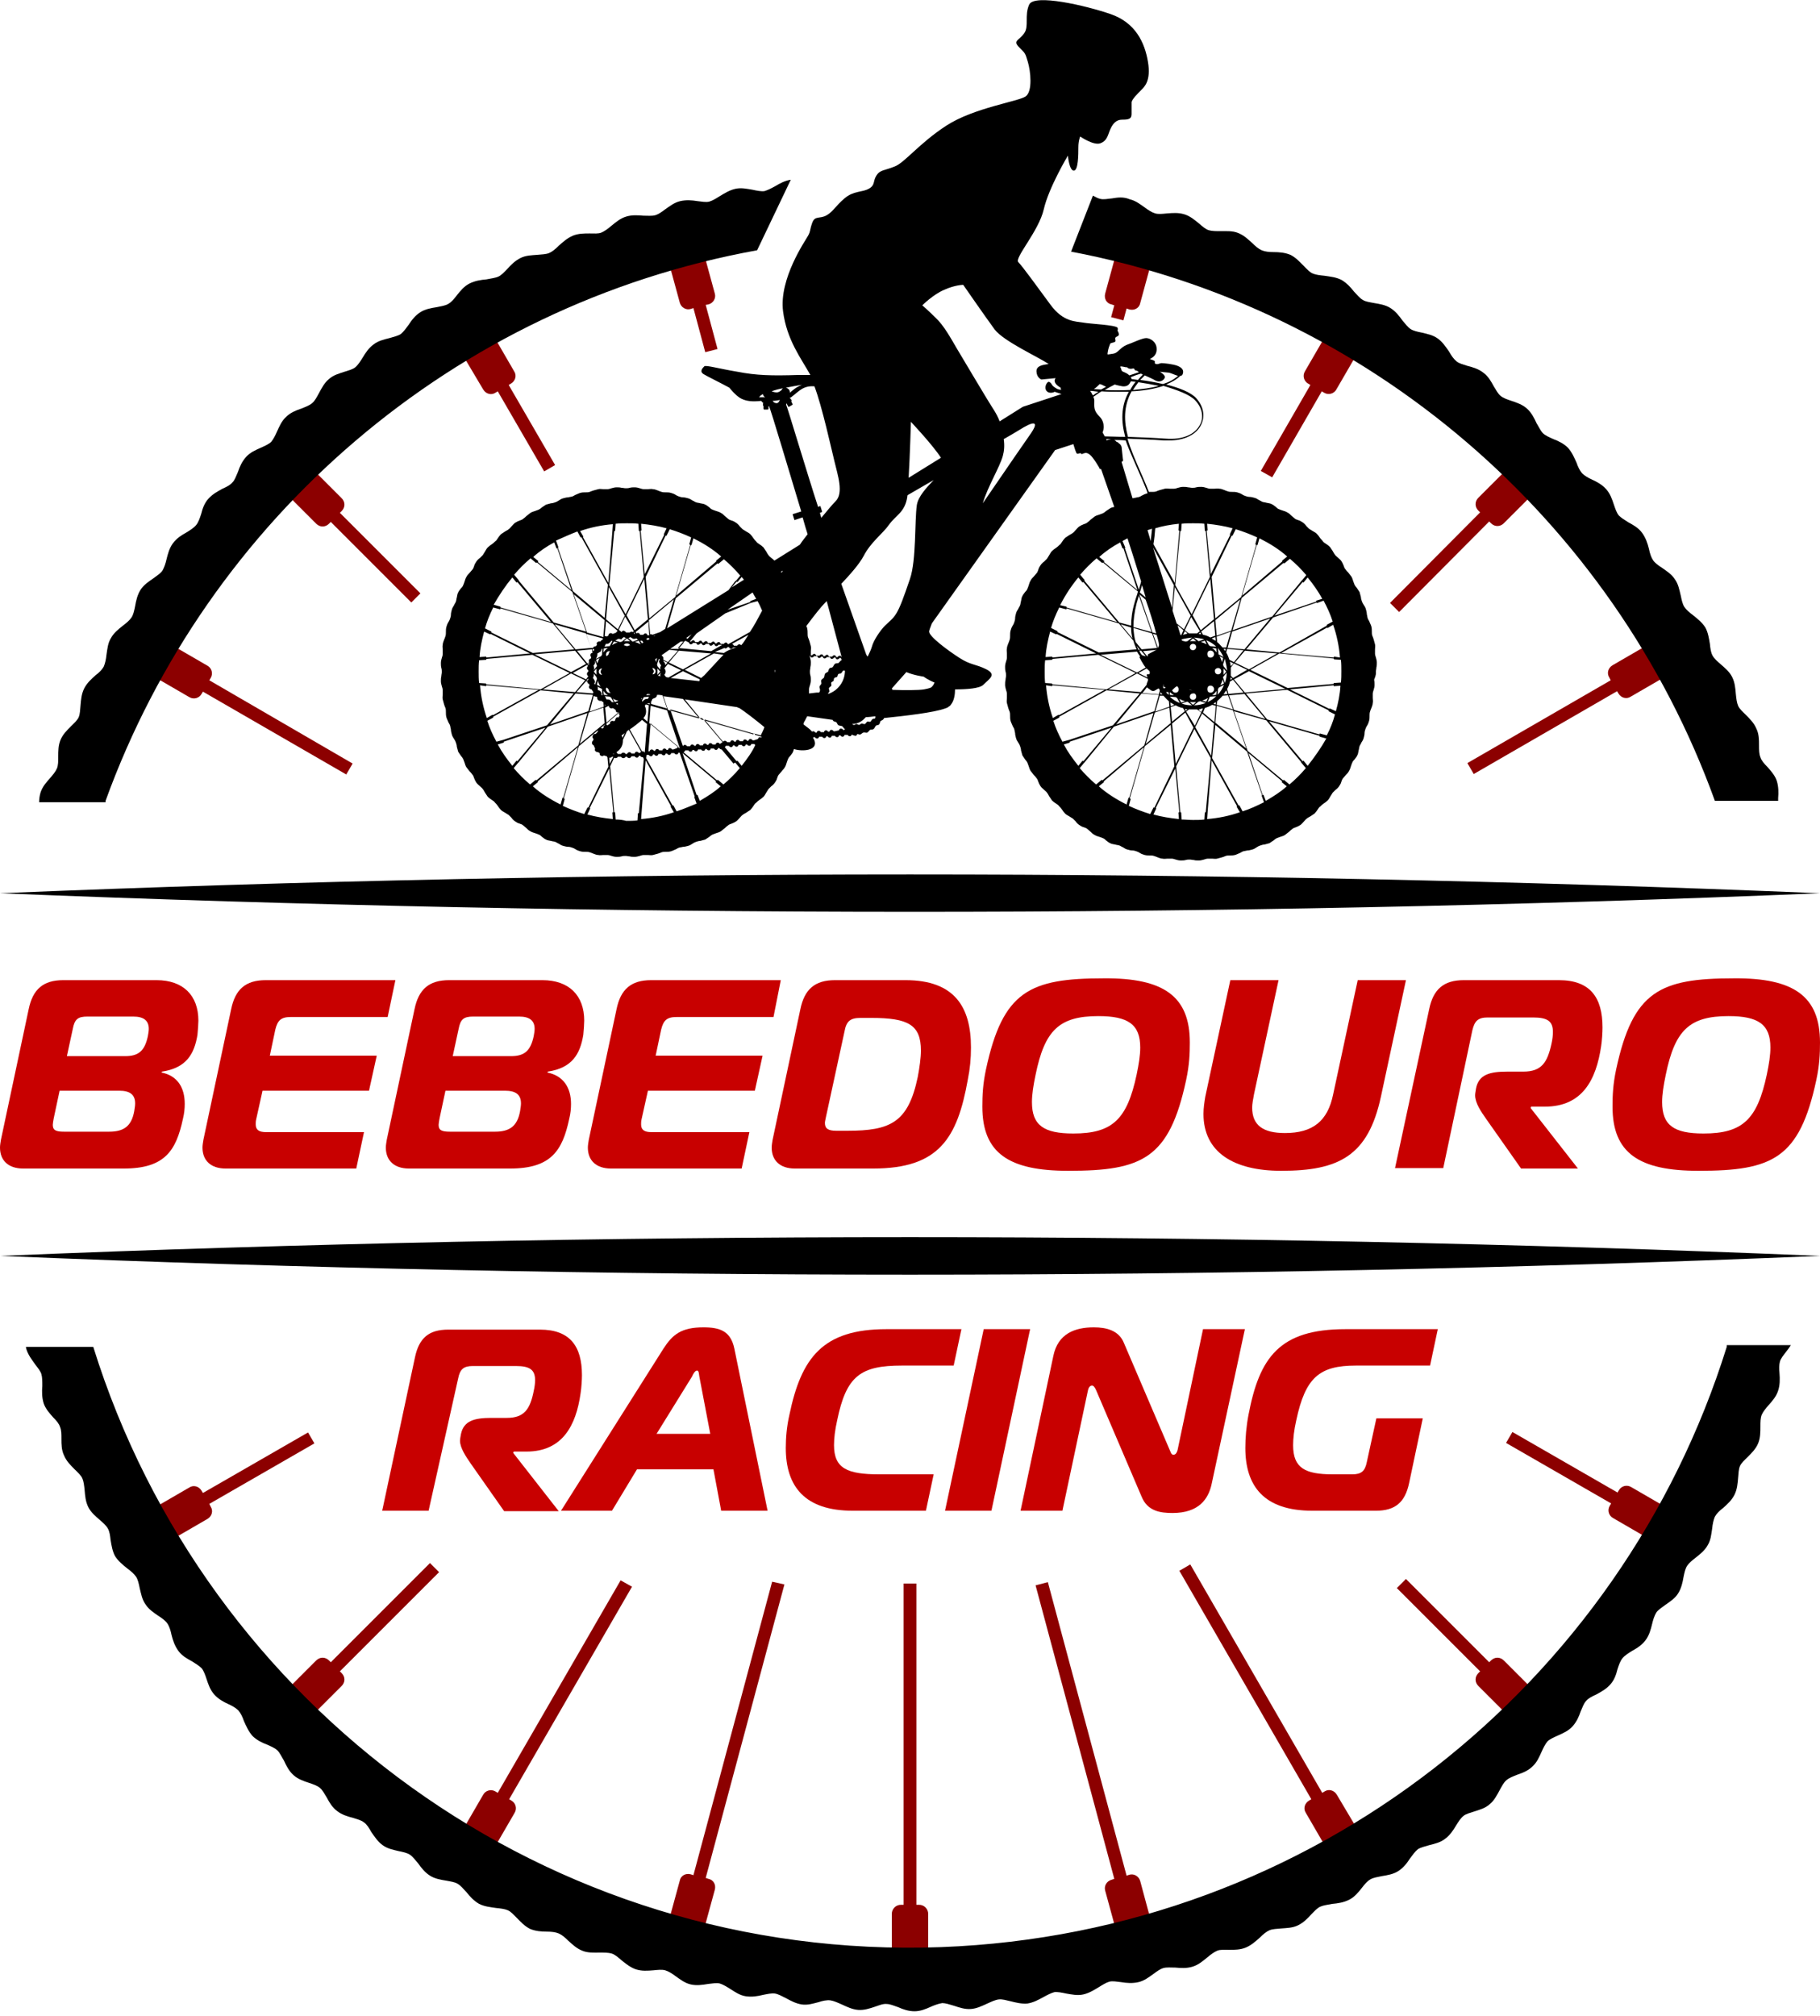
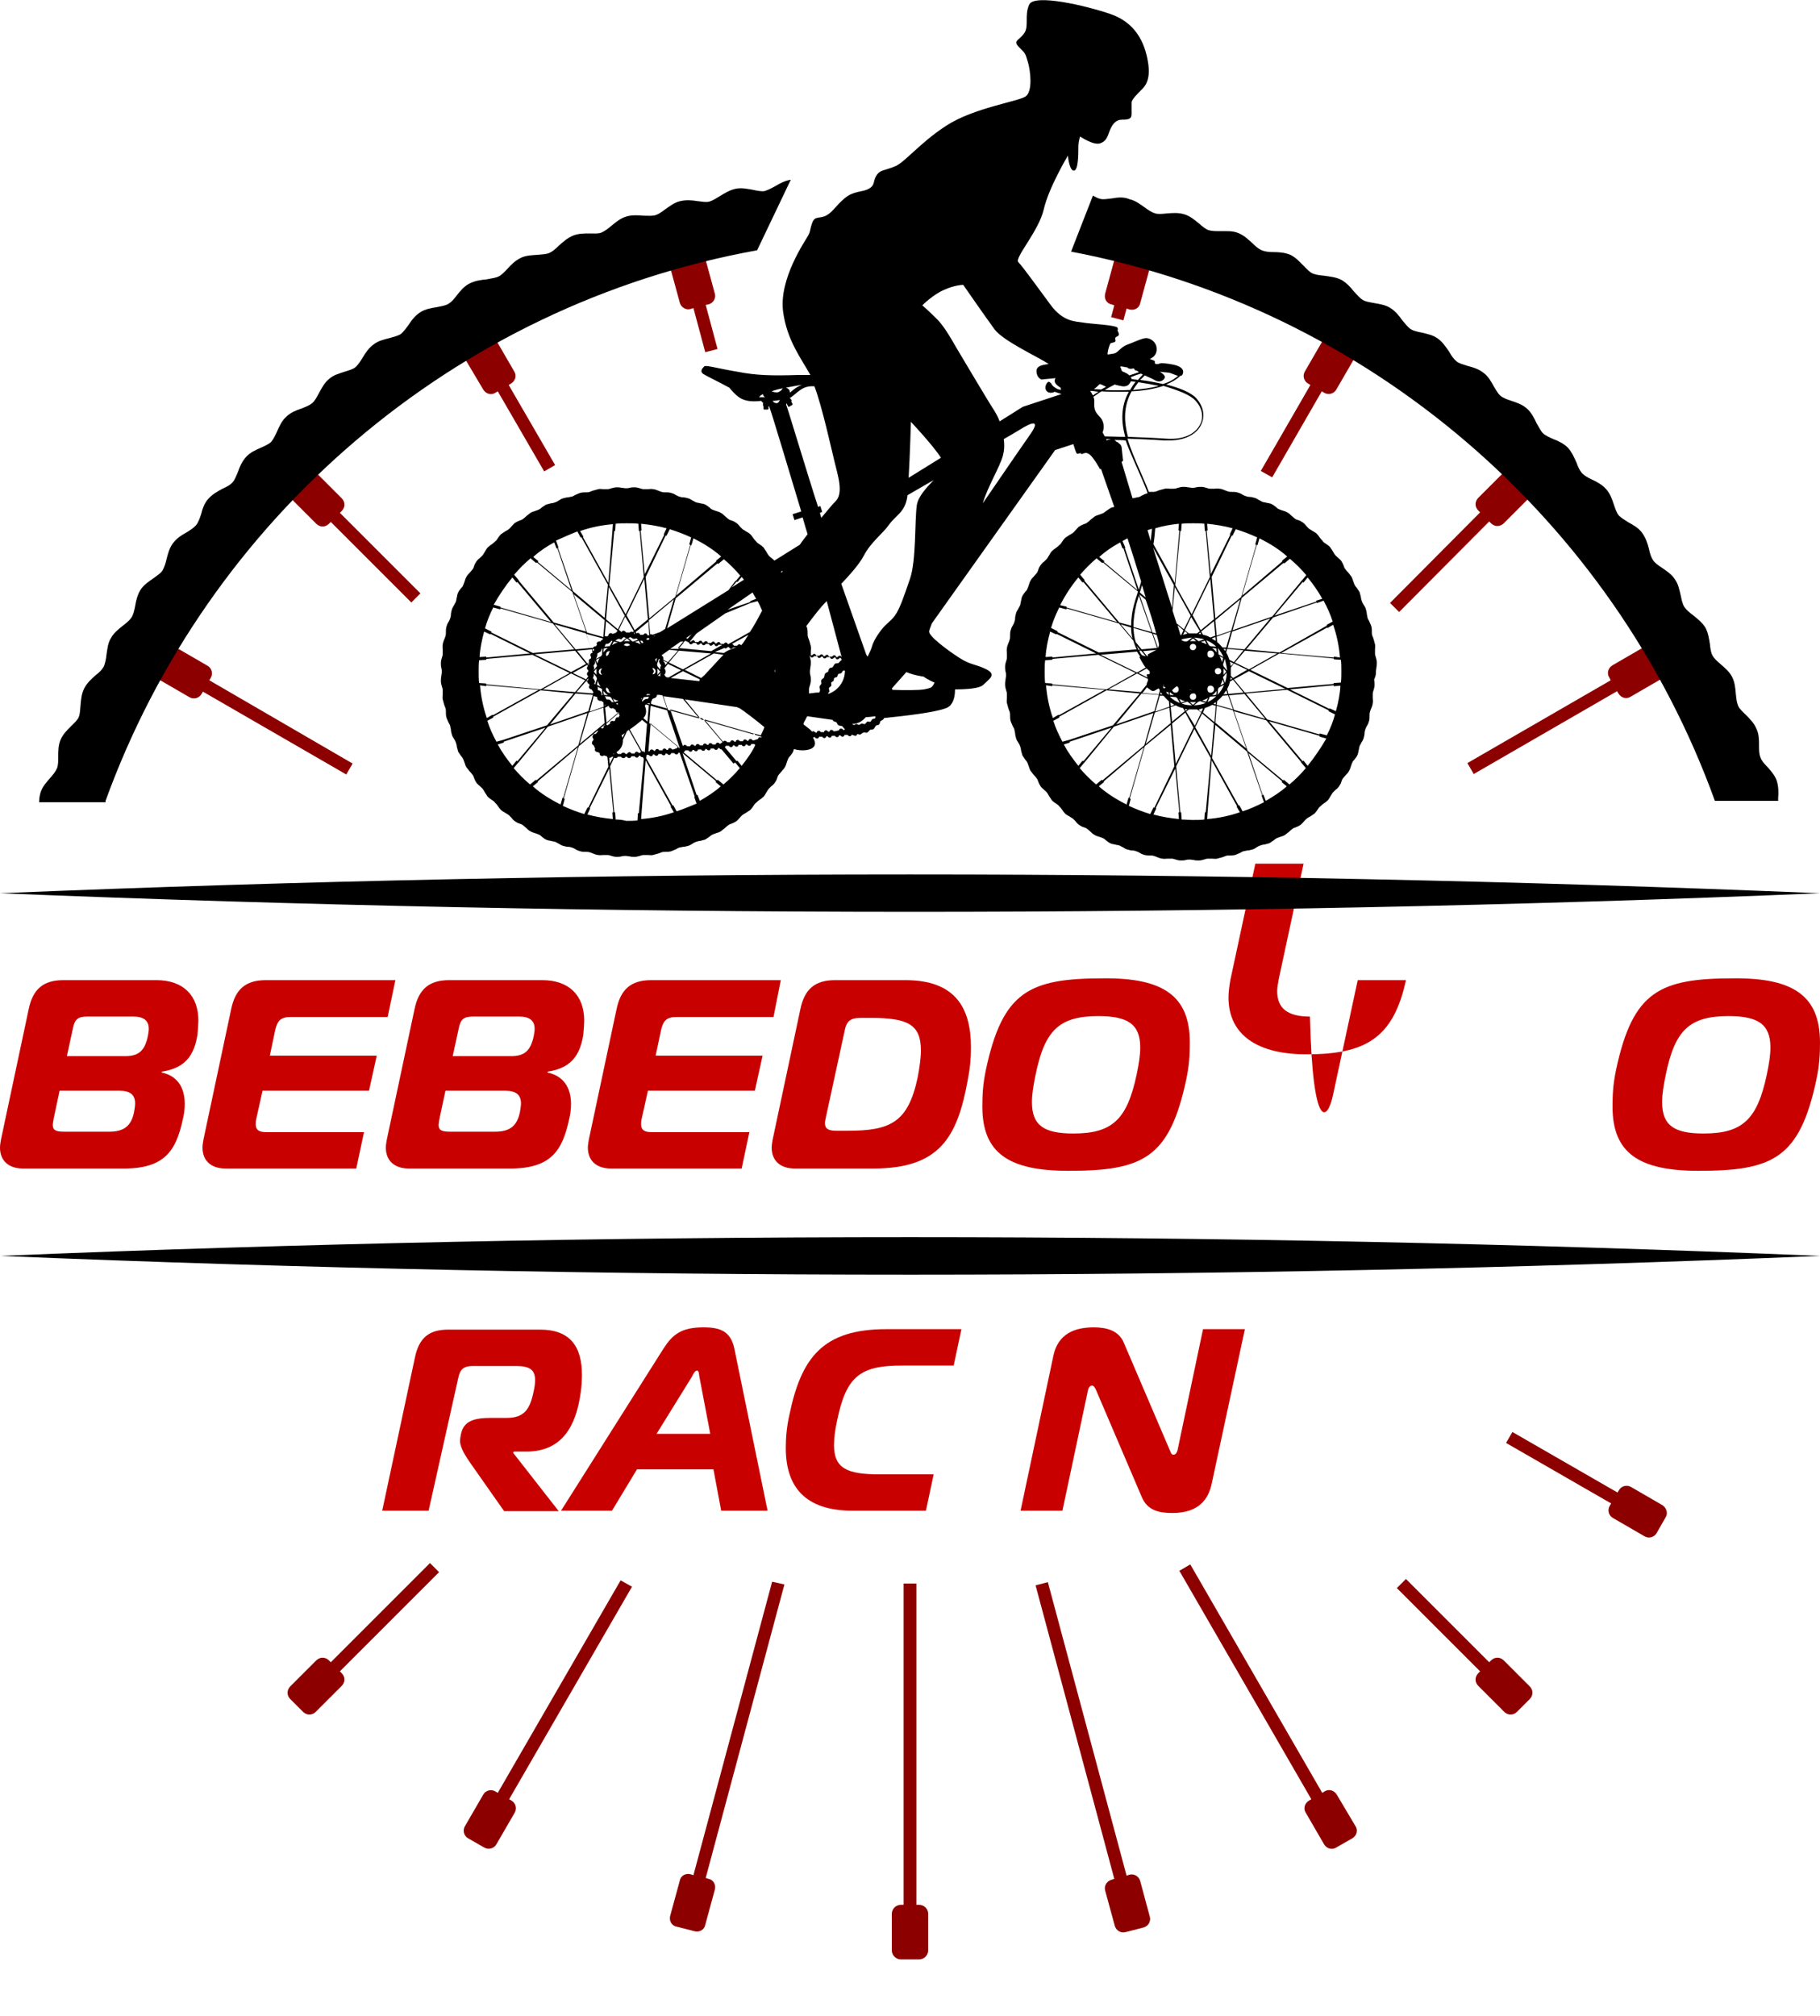
<svg xmlns="http://www.w3.org/2000/svg" version="1.1" id="Layer_1" x="0px" y="0px" viewBox="0 0 400 443" style="enable-background:new 0 0 400 443;" xml:space="preserve">
  <style type="text/css">
	.st0{fill:#8C0000;}
	.st1{fill:#C80000;}
</style>
  <g>
    <g>
      <path class="st0" d="M251.3,56.4l-3.9-1c-1.1-0.3-2.2,0.3-2.4,1.4l-2.1,7.7c-0.3,1.1,0.3,2.2,1.4,2.4l0.6,0.2l-0.7,2.6l2.7,0.7    l0.7-2.6l0.6,0.2c1.1,0.3,2.2-0.3,2.4-1.4l2.1-7.7C253,57.8,252.3,56.7,251.3,56.4z" />
      <path class="st0" d="M279.6,104.9L290.5,86l0.5,0.3c1,0.6,2.2,0.2,2.7-0.7l4-6.9c0.6-1,0.2-2.2-0.7-2.7l-3.5-2    c-1-0.6-2.2-0.2-2.7,0.7l-4,6.9c-0.6,1-0.2,2.2,0.7,2.7l0.5,0.3l-10.9,18.9L279.6,104.9z" />
      <path class="st0" d="M307.5,134.5l19.8-19.9l0.4,0.4c0.8,0.8,2,0.8,2.8,0l5.7-5.7c0.8-0.8,0.8-2,0-2.8l-2.8-2.8    c-0.8-0.8-2-0.8-2.8,0l-5.7,5.7c-0.8,0.8-0.8,2,0,2.8l0.4,0.4l-19.8,19.9L307.5,134.5z" />
      <path class="st0" d="M354,149.5l-31.5,18.2l1.4,2.4l31.5-18.2l0.3,0.5c0.6,1,1.8,1.3,2.7,0.7l6.9-4c1-0.6,1.3-1.8,0.7-2.7l-2-3.5    c-0.6-1-1.8-1.3-2.7-0.7l-6.9,4c-1,0.6-1.3,1.8-0.7,2.7L354,149.5z" />
      <path class="st0" d="M365.4,330.8l-6.9-4c-1-0.6-2.2-0.2-2.7,0.7l-0.3,0.5l-23.1-13.3l-1.4,2.4l23.1,13.3l-0.3,0.5    c-0.6,1-0.2,2.2,0.7,2.7l6.9,4c1,0.6,2.2,0.2,2.7-0.7l2-3.5C366.6,332.6,366.3,331.4,365.4,330.8z" />
      <path class="st0" d="M330.5,364.9c-0.8-0.8-2-0.8-2.8,0l-0.4,0.4L309,347l-2,2l18.3,18.3l-0.4,0.4c-0.8,0.8-0.8,2,0,2.8l5.7,5.7    c0.8,0.8,2,0.8,2.8,0l2.8-2.8c0.8-0.8,0.8-2,0-2.8L330.5,364.9z" />
      <path class="st0" d="M293.8,394.4c-0.6-1-1.8-1.3-2.7-0.7l-0.5,0.3l-29-50.2l-2.4,1.4l29,50.2l-0.5,0.3c-1,0.6-1.3,1.8-0.7,2.7    l4,6.9c0.6,1,1.8,1.3,2.7,0.7l3.5-2c1-0.6,1.3-1.8,0.7-2.7L293.8,394.4z" />
      <path class="st0" d="M250.6,413.4c-0.3-1.1-1.4-1.7-2.4-1.4l-0.6,0.2l-17.3-64.5l-2.7,0.7l17.3,64.5l-0.6,0.2    c-1.1,0.3-1.7,1.4-1.4,2.4l2.1,7.7c0.3,1.1,1.4,1.7,2.4,1.4l3.9-1c1.1-0.3,1.7-1.4,1.4-2.4L250.6,413.4z" />
      <path class="st0" d="M202,418.6h-0.6V348h-2.8v70.6H198c-1.1,0-2,0.9-2,2v8c0,1.1,0.9,2,2,2h4c1.1,0,2-0.9,2-2v-8    C204,419.5,203.1,418.6,202,418.6z" />
      <path class="st0" d="M169.7,347.6l-17.3,64.5l-0.6-0.2c-1.1-0.3-2.2,0.3-2.4,1.4l-2.1,7.7c-0.3,1.1,0.3,2.2,1.4,2.4l3.9,1    c1.1,0.3,2.2-0.3,2.4-1.4l2.1-7.7c0.3-1.1-0.3-2.2-1.4-2.4l-0.6-0.2l17.3-64.5L169.7,347.6z" />
      <path class="st0" d="M136.4,347.3l-27,46.7l-0.5-0.3c-1-0.6-2.2-0.2-2.7,0.7l-4,6.9c-0.6,1-0.2,2.2,0.7,2.7l3.5,2    c1,0.6,2.2,0.2,2.7-0.7l4-6.9c0.6-1,0.2-2.2-0.7-2.7l-0.5-0.3l27-46.7L136.4,347.3z" />
      <path class="st0" d="M94.5,343.5l-21.8,21.8l-0.4-0.4c-0.8-0.8-2-0.8-2.8,0l-5.7,5.7c-0.8,0.8-0.8,2,0,2.8l2.8,2.8    c0.8,0.8,2,0.8,2.8,0l5.7-5.7c0.8-0.8,0.8-2,0-2.8l-0.4-0.4l21.8-21.8L94.5,343.5z" />
-       <path class="st0" d="M46,330.5l23.1-13.3l-1.4-2.4l-23.1,13.3l-0.3-0.5c-0.6-1-1.8-1.3-2.7-0.7l-6.9,4c-1,0.6-1.3,1.8-0.7,2.7    l2,3.5c0.6,1,1.8,1.3,2.7,0.7l6.9-4c1-0.6,1.3-1.8,0.7-2.7L46,330.5z" />
      <path class="st0" d="M34.7,149.2l6.9,4c1,0.6,2.2,0.2,2.7-0.7l0.3-0.5l31.5,18.2l1.4-2.4L46,149.5l0.3-0.5c0.6-1,0.2-2.2-0.7-2.7    l-6.9-4c-1-0.6-2.2-0.2-2.7,0.7l-2,3.5C33.4,147.4,33.7,148.6,34.7,149.2z" />
      <path class="st0" d="M69.5,115.1c0.8,0.8,2,0.8,2.8,0l0.4-0.4l17.7,17.7l2-2l-17.7-17.7l0.4-0.4c0.8-0.8,0.8-2,0-2.8l-5.7-5.7    c-0.8-0.8-2-0.8-2.8,0l-2.8,2.8c-0.8,0.8-0.8,2,0,2.8L69.5,115.1z" />
      <path class="st0" d="M106.2,85.6c0.6,1,1.8,1.3,2.7,0.7l0.5-0.3l10.2,17.6l2.4-1.4l-10.2-17.6l0.5-0.3c1-0.6,1.3-1.8,0.7-2.7    l-4-6.9c-0.6-1-1.8-1.3-2.7-0.7l-3.5,2c-1,0.6-1.3,1.8-0.7,2.7L106.2,85.6z" />
      <path class="st0" d="M155.7,66.9c1.1-0.3,1.7-1.4,1.4-2.4l-2.1-7.7c-0.3-1.1-1.4-1.7-2.4-1.4l-3.9,1c-1.1,0.3-1.7,1.4-1.4,2.4    l2.1,7.7c0.3,1.1,1.4,1.7,2.4,1.4l0.6-0.2l2.6,9.7l2.7-0.7l-2.6-9.7L155.7,66.9z" />
    </g>
    <g>
-       <path class="st1" d="M298,300.1c-8,0-11.1,2.6-13.1,12c-0.5,2.2-0.7,4-0.7,5.5c0,5,2.6,6.4,8.7,6.4h4.3c2,0,2.8-0.7,3.2-2.7    l2.1-9.6h10.2l-3,14.2c-0.9,4.3-3.1,6.1-7.3,6.1h-14c-10.6,0-14.7-5.4-14.7-13.8c0-2.2,0.2-4.7,0.7-7.3    c2.4-12.6,6.8-18.8,21.3-18.8H316l-1.7,8H298z" />
      <path class="st1" d="M266.3,326.1c-0.7,3.3-2.8,6.4-8.6,6.4c-2.7,0-5.5-0.4-6.8-3.6l-10-23.4c-0.3-0.7-0.6-1-0.9-1    c-0.2,0-0.7,0.1-0.9,1.1l-5.6,26.4h-9.2l7.2-34c1-4.9,4.7-6.3,8.9-6.3c2.8,0,5.5,0.7,6.6,3.4l10.1,23.6c0.2,0.4,0.3,1,0.8,1    c0.6,0,0.8-0.7,0.9-1l5.6-26.6h9.2L266.3,326.1z" />
-       <polygon class="st1" points="207.7,332 216.2,292.1 226.4,292.1 217.9,332   " />
      <path class="st1" d="M187.4,332c-10.6,0-14.7-5.4-14.7-13.8c0-2.2,0.2-4.7,0.8-7.3c2.6-12.5,7.3-18.8,21.3-18.8h16.5l-1.7,8h-11.4    c-9.1,0-12.2,2.3-14.2,12c-0.5,2.2-0.7,4-0.7,5.5c0,5.1,2.9,6.4,9.9,6.4h12l-1.7,8H187.4z" />
      <path class="st1" d="M145.8,296.4c2-3.1,3.9-4.7,8.8-4.7c3.6,0,6,0.8,6.8,4.7l7.3,35.6h-10.2l-1.7-9.1h-16.8l-5.5,9.1h-11.2    L145.8,296.4z M144.3,315.1h11.8l-2.4-12.6c-0.1-0.6-0.1-1.3-0.5-1.3c-0.4,0-0.8,0.6-1.1,1.3L144.3,315.1z" />
      <path class="st1" d="M91.2,298.3c0.9-4.3,3.1-6.1,7.3-6.1h20.2c6.6,0,9.2,3.7,9.2,10c0,1-0.1,2.7-0.3,4c-1,7.1-4,12.8-11.9,12.8    h-2.8l-0.1,0.3l10,12.8h-12l-7.3-10.4c-1.1-1.6-2.4-3.5-2.4-5.1c0-0.3,0.1-0.8,0.2-1.4c0.6-3,3-3.6,6.7-3.6h3.4    c3.8,0,5.1-1.9,5.9-5.9c0.2-0.9,0.3-1.7,0.3-2.4c0-2.3-1.2-3.1-4.2-3.1h-9.5c-2,0-2.8,0.7-3.2,2.7L94.2,332H84L91.2,298.3z" />
    </g>
    <g>
      <path class="st1" d="M400,229.1c0,2.5-0.1,4.9-0.8,8.2c-3.7,17.3-9.6,20-25.9,20c-13.1,0-18.9-3.9-18.9-14.1    c0-2.5,0.1-4.9,0.8-8.2c3.7-17.2,9.6-20,25.9-20C394.2,214.9,400,218.9,400,229.1z M365.3,242.2c0,5.1,2.6,6.9,9.1,6.9    c8.6,0,11.8-3.1,13.9-12.9c0.5-2.4,0.8-4.3,0.8-6c0-5.1-2.7-6.9-9.2-6.9c-8.6,0-11.8,3.1-13.8,12.9    C365.6,238.6,365.3,240.5,365.3,242.2z" />
-       <path class="st1" d="M314.1,221.8c0.9-4.4,3.2-6.4,7.6-6.4h20.9c6.9,0,9.6,3.8,9.6,10.4c0,1-0.1,2.8-0.3,4.1    c-1.1,7.4-4.1,13.3-12.4,13.3h-3l-0.1,0.3l10.4,13.3h-12.5l-7.6-10.8c-1.2-1.7-2.5-3.6-2.5-5.3c0-0.4,0.1-0.8,0.2-1.5    c0.6-3.1,3.1-3.7,6.9-3.7h3.5c4,0,5.3-2,6.2-6.2c0.2-0.9,0.3-1.8,0.3-2.5c0-2.4-1.2-3.2-4.4-3.2h-9.9c-2.1,0-2.9,0.7-3.4,2.8    l-6.4,30.3h-10.6L314.1,221.8z" />
-       <path class="st1" d="M293,240.5l5.4-25.1H309l-5.5,25.6c-2.8,13-9.2,16.3-21.9,16.3c-10.5,0-17.1-4.1-17.1-12.5    c0-1.3,0.2-2.6,0.4-3.8l5.5-25.6h10.6l-5.4,25.1c-0.2,1.1-0.4,2.1-0.4,2.9c0,3.9,2.4,5.6,7.2,5.6C288.5,249,291.8,246.4,293,240.5    z" />
+       <path class="st1" d="M293,240.5l5.4-25.1H309c-2.8,13-9.2,16.3-21.9,16.3c-10.5,0-17.1-4.1-17.1-12.5    c0-1.3,0.2-2.6,0.4-3.8l5.5-25.6h10.6l-5.4,25.1c-0.2,1.1-0.4,2.1-0.4,2.9c0,3.9,2.4,5.6,7.2,5.6C288.5,249,291.8,246.4,293,240.5    z" />
      <path class="st1" d="M261.5,229.1c0,2.5-0.1,4.9-0.8,8.2c-3.7,17.3-9.6,20-25.9,20c-13.1,0-18.9-3.9-18.9-14.1    c0-2.5,0.1-4.9,0.8-8.2c3.7-17.2,9.6-20,25.9-20C255.7,214.9,261.5,218.9,261.5,229.1z M226.8,242.2c0,5.1,2.6,6.9,9.1,6.9    c8.6,0,11.8-3.1,13.9-12.9c0.5-2.4,0.8-4.3,0.8-6c0-5.1-2.7-6.9-9.2-6.9c-8.6,0-11.8,3.1-13.8,12.9    C227.1,238.6,226.8,240.5,226.8,242.2z" />
      <path class="st1" d="M174.7,256.8c-3.3,0-5.1-1.8-5.1-4.6c0-0.5,0.1-1.1,0.2-1.7l6.1-28.7c0.9-4.4,3.2-6.4,7.6-6.4H199    c10.8,0,14.4,5.9,14.4,14.8c0,2.4-0.2,4.6-0.7,7.1c-2.3,12.8-6.3,19.5-20.8,19.5H174.7z M181.5,245.6c-0.1,0.5-0.2,0.9-0.2,1.2    c0,1.2,0.7,1.7,2.5,1.7h2.4c9.5,0,13.4-1.8,15.5-11.8c0.4-2.1,0.7-4.3,0.7-5.8c0-5.7-2.8-7.2-10.9-7.2h-2.4c-2.2,0-3.1,0.7-3.5,3    L181.5,245.6z" />
      <path class="st1" d="M170,223.5h-21.3c-2.1,0-2.9,0.7-3.4,2.8l-1.2,5.7h23.5l-1.7,7.7h-23.5l-1.4,6.3c-0.1,0.4-0.1,0.8-0.1,1.1    c0,1.2,0.7,1.7,2.3,1.7h21.5l-1.7,8h-28.7c-3.3,0-5.1-1.8-5.1-4.6c0-0.5,0.1-1.1,0.2-1.7l6.1-28.7c0.9-4.4,3.2-6.4,7.6-6.4h28.5    L170,223.5z" />
      <path class="st1" d="M125.5,242.6c0,1-0.1,2.1-0.4,3.3c-1.5,7-4,10.9-13,10.9H89.9c-3.3,0-5.1-1.8-5.1-4.6c0-0.5,0.1-1.1,0.2-1.7    l6.1-28.7c0.9-4.4,3.2-6.4,7.6-6.4h20.5c5.9,0,9.2,3.4,9.2,8.9c0,0.7-0.1,2-0.2,3.1c-0.7,4.3-2.5,7.3-7.8,8.1l-0.1,0.2    C123.8,236.4,125.5,239,125.5,242.6z M96.6,245.8c-0.1,0.6-0.2,1.1-0.2,1.4c0,1.2,0.7,1.5,2.5,1.5h9.9c3.2,0,4.9-1.2,5.5-4.5    c0.1-0.7,0.2-1.2,0.2-1.7c0-2-1.2-2.8-3.5-2.8H97.9L96.6,245.8z M99.5,232.1h12.8c2.9,0,4.3-1.1,5-4.4c0.1-0.6,0.2-1.1,0.2-1.6    c0-1.8-1.1-2.7-3.4-2.7H104c-2.1,0-2.8,0.6-3.2,2.7L99.5,232.1z" />
      <path class="st1" d="M85.2,223.5H63.9c-2.1,0-2.9,0.7-3.4,2.8l-1.2,5.7h23.5l-1.7,7.7H57.7l-1.4,6.3c-0.1,0.4-0.1,0.8-0.1,1.1    c0,1.2,0.7,1.7,2.3,1.7H80l-1.7,8H49.6c-3.3,0-5.1-1.8-5.1-4.6c0-0.5,0.1-1.1,0.2-1.7l6.1-28.7c0.9-4.4,3.2-6.4,7.6-6.4h28.5    L85.2,223.5z" />
      <path class="st1" d="M40.6,242.6c0,1-0.1,2.1-0.4,3.3c-1.5,7-4,10.9-13,10.9H5.1c-3.3,0-5.1-1.8-5.1-4.6c0-0.5,0.1-1.1,0.2-1.7    l6.1-28.7c0.9-4.4,3.2-6.4,7.6-6.4h20.5c5.9,0,9.2,3.4,9.2,8.9c0,0.7-0.1,2-0.2,3.1c-0.7,4.3-2.5,7.3-7.8,8.1l-0.1,0.2    C39,236.4,40.6,239,40.6,242.6z M11.8,245.8c-0.1,0.6-0.2,1.1-0.2,1.4c0,1.2,0.7,1.5,2.5,1.5H24c3.2,0,4.9-1.2,5.5-4.5    c0.1-0.7,0.2-1.2,0.2-1.7c0-2-1.2-2.8-3.5-2.8H13.1L11.8,245.8z M14.7,232.1h12.8c2.9,0,4.3-1.1,5-4.4c0.1-0.6,0.2-1.1,0.2-1.6    c0-1.8-1.1-2.7-3.4-2.7H19.2c-2.1,0-2.8,0.6-3.2,2.7L14.7,232.1z" />
    </g>
    <g>
      <path d="M400,196.3c-132.7-5.5-267.3-5.5-400,0C132.7,201.7,267.3,201.8,400,196.3z" />
      <path d="M0,276c132.7,5.5,267.3,5.5,400,0C267.3,270.5,132.7,270.5,0,276z" />
    </g>
    <g>
-       <path d="M379.5,296c-23.1,74-90.7,128.8-172.6,131.9C120.2,431.1,45.1,375,20.5,296H5.7c0,0.2,0.1,0.4,0.1,0.5    c0.4,1.3,1.2,2.3,1.9,3.3c0.6,0.8,1.2,1.5,1.4,2.2c0.2,0.7,0.2,1.6,0.2,2.6c-0.1,1.2-0.1,2.5,0.3,3.8c0.4,1.2,1.3,2.2,2.1,3.1    c0.7,0.7,1.3,1.4,1.5,2.1c0.3,0.7,0.3,1.6,0.3,2.6c0,1.2,0,2.5,0.6,3.7c0.5,1.2,1.4,2.1,2.3,3c0.7,0.7,1.4,1.3,1.7,2    c0.3,0.7,0.4,1.6,0.5,2.6c0.1,1.2,0.2,2.5,0.8,3.7c0.6,1.2,1.6,2,2.5,2.8c0.7,0.6,1.4,1.2,1.8,1.9c0.4,0.7,0.5,1.6,0.6,2.5    c0.2,1.2,0.4,2.5,1,3.6c0.7,1.1,1.7,1.9,2.7,2.7c0.8,0.6,1.5,1.2,1.9,1.8c0.4,0.6,0.6,1.5,0.8,2.5c0.3,1.2,0.5,2.5,1.3,3.6    c0.7,1.1,1.8,1.8,2.8,2.5c0.8,0.5,1.6,1.1,2,1.7c0.4,0.6,0.7,1.5,0.9,2.5c0.3,1.2,0.7,2.4,1.5,3.5c0.8,1.1,1.9,1.7,3,2.3    c0.8,0.5,1.6,1,2.1,1.5c0.5,0.6,0.8,1.5,1.1,2.4c0.4,1.2,0.8,2.4,1.7,3.4c0.9,1,2,1.6,3.1,2.1c0.9,0.4,1.7,0.9,2.2,1.4    c0.5,0.6,0.9,1.4,1.2,2.3c0.5,1.1,1,2.3,1.9,3.3c0.9,0.9,2.1,1.5,3.2,1.9c0.9,0.4,1.8,0.8,2.3,1.3c0.5,0.5,0.9,1.4,1.4,2.2    c0.5,1.1,1.1,2.3,2.1,3.2c1,0.9,2.2,1.3,3.4,1.7c0.9,0.3,1.8,0.6,2.4,1.1c0.6,0.5,1,1.3,1.5,2.1c0.6,1.1,1.2,2.2,2.3,3    c1,0.8,2.3,1.2,3.5,1.5c0.9,0.3,1.8,0.5,2.4,1c0.6,0.4,1.1,1.2,1.6,2.1c0.7,1,1.4,2.1,2.5,2.9c1.1,0.8,2.3,1,3.5,1.3    c1,0.2,1.9,0.4,2.5,0.8c0.6,0.4,1.2,1.2,1.8,1.9c0.7,1,1.5,2,2.6,2.7c1.1,0.7,2.4,0.9,3.6,1.1c1,0.2,1.9,0.3,2.5,0.7    c0.7,0.4,1.2,1.1,1.9,1.8c0.8,1,1.6,1.9,2.8,2.6c1.2,0.6,2.4,0.7,3.7,0.9c1,0.1,1.9,0.2,2.6,0.5c0.7,0.3,1.3,1,2,1.7    c0.9,0.9,1.7,1.8,2.9,2.4c1.2,0.5,2.5,0.6,3.7,0.6c1,0,1.9,0.1,2.6,0.4c0.7,0.3,1.4,0.9,2.1,1.6c0.9,0.8,1.8,1.7,3.1,2.2    c1.2,0.5,2.5,0.4,3.8,0.4c1,0,1.9,0,2.6,0.2c0.7,0.2,1.4,0.8,2.2,1.5c1,0.8,2,1.6,3.2,2c1.3,0.4,2.5,0.3,3.8,0.2    c1-0.1,1.9-0.2,2.6,0c0.7,0.2,1.5,0.7,2.3,1.3c1,0.7,2,1.5,3.3,1.8c1.3,0.3,2.6,0.1,3.8-0.1c1-0.1,1.9-0.3,2.6-0.1    c0.7,0.2,1.5,0.7,2.3,1.2c1.1,0.7,2.1,1.4,3.4,1.6c1.3,0.2,2.6,0,3.8-0.3c1-0.2,1.9-0.4,2.6-0.3c0.7,0.1,1.6,0.6,2.4,1    c1.1,0.6,2.2,1.2,3.5,1.4c1.3,0.2,2.5-0.2,3.7-0.5c0.9-0.3,1.8-0.5,2.6-0.4c0.7,0.1,1.6,0.5,2.5,0.9c1.1,0.5,2.3,1.1,3.6,1.2    c1.3,0.1,2.5-0.3,3.7-0.7c0.9-0.3,1.8-0.7,2.6-0.6c0.7,0,1.6,0.4,2.5,0.7c1.1,0.5,2.3,0.9,3.6,0.9h0c1.3,0,2.5-0.5,3.6-1    c0.9-0.4,1.8-0.7,2.5-0.8c0.7,0,1.6,0.3,2.6,0.6c1.2,0.4,2.4,0.8,3.7,0.7c1.3-0.1,2.5-0.7,3.6-1.2c0.9-0.4,1.7-0.8,2.5-0.9    c0.8-0.1,1.7,0.2,2.6,0.4c1.2,0.3,2.4,0.6,3.7,0.5c1.3-0.2,2.4-0.8,3.5-1.4c0.9-0.5,1.7-0.9,2.4-1.1c0.7-0.1,1.7,0.1,2.6,0.3    c1.2,0.2,2.5,0.5,3.8,0.2c1.3-0.3,2.4-1,3.4-1.6c0.8-0.5,1.6-1,2.3-1.2c0.7-0.2,1.7,0,2.6,0.1c1.2,0.2,2.5,0.3,3.8,0    c1.3-0.3,2.3-1.1,3.3-1.8c0.8-0.6,1.5-1.1,2.2-1.3c0.7-0.2,1.7-0.1,2.6-0.1c1.2,0.1,2.5,0.2,3.8-0.2c1.3-0.4,2.2-1.2,3.2-2    c0.7-0.6,1.5-1.2,2.2-1.5c0.7-0.3,1.6-0.2,2.6-0.2c1.2,0,2.5,0,3.7-0.5c1.2-0.5,2.2-1.4,3.1-2.2c0.7-0.7,1.4-1.3,2.1-1.6    c0.7-0.3,1.6-0.3,2.6-0.4c1.2-0.1,2.5-0.1,3.7-0.7c1.2-0.6,2.1-1.5,2.9-2.4c0.7-0.7,1.3-1.4,2-1.7c0.7-0.3,1.6-0.4,2.6-0.6    c1.2-0.1,2.5-0.3,3.7-0.9c1.2-0.6,2-1.6,2.8-2.6c0.6-0.8,1.2-1.5,1.9-1.9c0.7-0.4,1.6-0.5,2.5-0.7c1.2-0.2,2.5-0.4,3.6-1.1    c1.1-0.7,1.9-1.7,2.6-2.8c0.6-0.8,1.1-1.5,1.7-2c0.6-0.4,1.5-0.6,2.5-0.9c1.2-0.3,2.5-0.6,3.5-1.4c1.1-0.8,1.8-1.9,2.4-2.9    c0.5-0.8,1-1.6,1.6-2.1c0.6-0.5,1.5-0.7,2.4-1c1.2-0.4,2.4-0.7,3.4-1.6c1-0.8,1.6-2,2.2-3.1c0.5-0.9,0.9-1.7,1.5-2.2    c0.6-0.5,1.4-0.8,2.4-1.2c1.2-0.4,2.4-0.9,3.3-1.8c1-0.9,1.5-2.1,2-3.2c0.4-0.9,0.8-1.7,1.3-2.3c0.5-0.5,1.4-0.9,2.3-1.3    c1.1-0.5,2.3-1,3.2-2c0.9-1,1.4-2.1,1.8-3.3c0.4-0.9,0.7-1.8,1.2-2.3c0.5-0.6,1.3-1,2.2-1.4c1.1-0.6,2.2-1.2,3.1-2.2    c0.9-1,1.3-2.2,1.6-3.4c0.3-0.9,0.6-1.8,1.1-2.4c0.5-0.6,1.3-1.1,2.1-1.6c1.1-0.6,2.2-1.3,3-2.4c0.8-1.1,1.1-2.3,1.4-3.5    c0.2-0.9,0.5-1.8,0.9-2.5c0.4-0.6,1.2-1.1,2-1.7c1-0.7,2.1-1.4,2.8-2.5c0.7-1.1,1-2.4,1.2-3.6c0.2-1,0.4-1.9,0.8-2.5    c0.4-0.6,1.1-1.2,1.9-1.8c1-0.8,2-1.6,2.6-2.7c0.7-1.1,0.8-2.4,1-3.7c0.1-1,0.3-1.9,0.6-2.6c0.4-0.7,1-1.3,1.8-1.9    c0.9-0.8,1.9-1.7,2.5-2.9c0.6-1.2,0.7-2.5,0.8-3.7c0.1-1,0.1-1.9,0.4-2.6c0.3-0.7,1-1.3,1.7-2c0.9-0.9,1.8-1.8,2.3-3    c0.5-1.2,0.5-2.5,0.5-3.7c0-1,0-1.9,0.3-2.6c0.3-0.7,0.9-1.4,1.5-2.1c0.8-0.9,1.7-1.9,2.1-3.2c0.4-1.2,0.4-2.5,0.3-3.8    c-0.1-1-0.1-1.9,0.1-2.6c0.2-0.7,0.8-1.4,1.4-2.2c0.4-0.5,0.7-0.9,1-1.4H379.5z" />
      <path d="M244.4,43.6c-1,0.1-1.9,0.3-2.6,0.1c-0.5-0.1-1-0.4-1.6-0.7l-4.8,12.3c65.3,12.4,119.1,58.8,141.5,120.7h13.9    c0-0.2,0-0.4,0-0.6c0.1-1.2,0.1-2.5-0.3-3.8c-0.4-1.2-1.3-2.2-2.1-3.1c-0.7-0.7-1.3-1.4-1.5-2.1c-0.3-0.7-0.3-1.6-0.3-2.6    c0-1.2,0-2.5-0.6-3.7c-0.5-1.2-1.4-2.1-2.3-3c-0.7-0.7-1.4-1.3-1.7-2c-0.3-0.7-0.4-1.6-0.5-2.6c-0.1-1.2-0.2-2.5-0.8-3.7    c-0.6-1.2-1.6-2-2.5-2.8c-0.7-0.6-1.4-1.2-1.8-1.9c-0.4-0.7-0.5-1.6-0.6-2.6c-0.2-1.2-0.4-2.5-1-3.6c-0.7-1.1-1.7-1.9-2.7-2.7    c-0.8-0.6-1.5-1.2-1.9-1.8c-0.4-0.6-0.6-1.5-0.8-2.5c-0.3-1.2-0.5-2.5-1.3-3.6c-0.7-1.1-1.8-1.8-2.8-2.5c-0.8-0.5-1.6-1.1-2-1.7    c-0.4-0.6-0.7-1.5-0.9-2.5c-0.3-1.2-0.7-2.4-1.5-3.5c-0.8-1.1-1.9-1.7-3-2.3c-0.8-0.5-1.6-1-2.1-1.5c-0.5-0.6-0.8-1.5-1.1-2.4    c-0.4-1.2-0.8-2.4-1.7-3.4c-0.9-1-2-1.6-3.1-2.1c-0.9-0.4-1.7-0.9-2.2-1.4c-0.5-0.6-0.9-1.4-1.2-2.3c-0.5-1.1-1-2.3-1.9-3.3    c-0.9-0.9-2.1-1.5-3.2-1.9c-0.9-0.4-1.8-0.8-2.3-1.3c-0.5-0.5-0.9-1.4-1.4-2.2c-0.5-1.1-1.1-2.3-2.1-3.2c-1-0.9-2.2-1.3-3.4-1.7    c-0.9-0.3-1.8-0.6-2.4-1.1c-0.6-0.5-1-1.3-1.5-2.1c-0.6-1.1-1.2-2.2-2.3-3c-1-0.8-2.3-1.2-3.5-1.5c-0.9-0.3-1.8-0.5-2.4-1    s-1.1-1.2-1.6-2.1c-0.7-1-1.4-2.1-2.5-2.9c-1.1-0.8-2.3-1-3.5-1.3c-1-0.2-1.9-0.4-2.5-0.8c-0.6-0.4-1.2-1.2-1.8-1.9    c-0.7-1-1.5-2-2.6-2.7c-1.1-0.7-2.4-0.9-3.6-1.1c-1-0.2-1.9-0.3-2.5-0.7c-0.7-0.4-1.2-1.1-1.9-1.8c-0.8-1-1.6-1.9-2.8-2.6    c-1.2-0.6-2.4-0.7-3.7-0.9c-1-0.1-1.9-0.2-2.6-0.5c-0.7-0.3-1.3-1-2-1.7c-0.9-0.9-1.7-1.8-2.9-2.4c-1.2-0.5-2.5-0.6-3.7-0.6    c-1,0-1.9-0.1-2.6-0.4c-0.7-0.3-1.4-0.9-2.1-1.6c-0.9-0.8-1.8-1.7-3.1-2.2c-1.2-0.5-2.5-0.4-3.8-0.4c-1,0-1.9,0-2.6-0.2    c-0.7-0.2-1.4-0.8-2.2-1.5c-1-0.8-1.9-1.6-3.2-2c-1.3-0.4-2.5-0.3-3.8-0.2c-1,0.1-1.9,0.2-2.6,0c-0.7-0.2-1.5-0.7-2.3-1.3    c-1-0.7-2-1.5-3.3-1.8C246.9,43.2,245.6,43.4,244.4,43.6z" />
      <path d="M23.2,176C45.6,114.2,99.6,67.1,166.4,55l7.4-15.5c-1.3,0.2-2.4,0.8-3.4,1.4c-0.9,0.5-1.7,0.9-2.4,1.1    c-0.7,0.1-1.7-0.1-2.6-0.3c-1.2-0.2-2.5-0.5-3.8-0.2c-1.3,0.3-2.4,1-3.4,1.6c-0.8,0.5-1.6,1-2.3,1.2c-0.7,0.2-1.7,0-2.6-0.1    c-1.2-0.2-2.5-0.3-3.8,0c-1.3,0.3-2.3,1.1-3.3,1.8c-0.8,0.6-1.5,1.1-2.2,1.3c-0.7,0.2-1.7,0.1-2.6,0.1c-1.2-0.1-2.5-0.2-3.8,0.2    c-1.3,0.4-2.2,1.2-3.2,2c-0.7,0.6-1.5,1.2-2.2,1.5c-0.7,0.3-1.6,0.2-2.6,0.2c-1.2,0-2.5,0-3.7,0.5c-1.2,0.5-2.2,1.4-3.1,2.2    c-0.7,0.7-1.4,1.3-2.1,1.6c-0.7,0.3-1.6,0.3-2.6,0.4c-1.2,0.1-2.5,0.1-3.7,0.7c-1.2,0.6-2.1,1.5-2.9,2.4c-0.7,0.7-1.3,1.4-2,1.7    c-0.7,0.3-1.6,0.4-2.6,0.6c-1.2,0.1-2.5,0.3-3.7,0.9c-1.2,0.6-2,1.6-2.8,2.6c-0.6,0.8-1.2,1.5-1.9,1.9c-0.7,0.4-1.6,0.5-2.5,0.7    c-1.2,0.2-2.5,0.4-3.6,1.1c-1.1,0.7-1.9,1.7-2.6,2.8c-0.6,0.8-1.1,1.5-1.7,2c-0.6,0.4-1.5,0.6-2.5,0.9c-1.2,0.3-2.5,0.6-3.5,1.4    c-1.1,0.8-1.8,1.9-2.4,2.9c-0.5,0.8-1,1.6-1.6,2.1c-0.6,0.5-1.5,0.7-2.4,1c-1.2,0.4-2.4,0.7-3.4,1.6c-1,0.8-1.6,2-2.2,3.1    c-0.5,0.9-0.9,1.7-1.5,2.2c-0.6,0.5-1.4,0.8-2.4,1.2c-1.2,0.4-2.4,0.9-3.3,1.8c-1,0.9-1.5,2.1-2,3.2c-0.4,0.9-0.8,1.7-1.3,2.3    c-0.5,0.5-1.4,0.9-2.3,1.3c-1.1,0.5-2.3,1-3.2,2c-0.9,1-1.4,2.1-1.8,3.3c-0.4,0.9-0.7,1.8-1.2,2.3c-0.5,0.6-1.3,1-2.2,1.4    c-1.1,0.6-2.2,1.2-3.1,2.2c-0.9,1-1.3,2.2-1.6,3.4c-0.3,0.9-0.6,1.8-1.1,2.4c-0.5,0.6-1.3,1.1-2.1,1.6c-1.1,0.6-2.2,1.3-3,2.4    c-0.8,1.1-1.1,2.3-1.4,3.5c-0.2,0.9-0.5,1.8-0.9,2.5c-0.4,0.6-1.2,1.1-2,1.7c-1,0.7-2.1,1.4-2.8,2.5c-0.7,1.1-1,2.4-1.2,3.6    c-0.2,1-0.4,1.9-0.8,2.5c-0.4,0.6-1.1,1.2-1.9,1.8c-1,0.8-2,1.6-2.6,2.7c-0.7,1.1-0.8,2.4-1,3.7c-0.1,1-0.3,1.9-0.6,2.6    c-0.4,0.7-1,1.3-1.8,1.9c-0.9,0.8-1.9,1.7-2.5,2.9c-0.6,1.2-0.7,2.5-0.8,3.7c-0.1,1-0.1,1.9-0.4,2.6c-0.3,0.7-1,1.3-1.7,2    c-0.9,0.9-1.8,1.8-2.3,3c-0.5,1.2-0.5,2.5-0.5,3.7c0,1,0,1.9-0.3,2.6c-0.3,0.7-0.9,1.4-1.5,2.1c-0.8,0.9-1.7,1.9-2.1,3.2    c-0.2,0.7-0.3,1.4-0.3,2.1H23.2z" />
    </g>
    <path d="M302.4,147.6c0-0.3,0.1-0.6,0.1-0.9c0.1-0.4,0.1-0.7,0.1-1.1c0-0.4-0.1-0.7-0.2-1.1c-0.1-0.3-0.2-0.6-0.2-0.9   c0-0.3,0-0.6,0-0.9c0-0.4,0.1-0.7,0-1.1c-0.1-0.4-0.2-0.7-0.3-1.1c-0.1-0.3-0.2-0.6-0.3-0.8c-0.1-0.3-0.1-0.6-0.1-0.9   c0-0.4,0-0.7-0.1-1.1c-0.1-0.4-0.3-0.7-0.4-1c-0.1-0.3-0.3-0.5-0.4-0.8c-0.1-0.3-0.1-0.6-0.2-0.9c0-0.4-0.1-0.7-0.2-1.1   c-0.1-0.4-0.3-0.7-0.5-1c-0.2-0.3-0.3-0.5-0.4-0.8c-0.1-0.3-0.2-0.6-0.2-0.9c-0.1-0.4-0.2-0.7-0.3-1.1c-0.2-0.3-0.4-0.6-0.6-0.9   c-0.2-0.2-0.4-0.5-0.5-0.7c-0.1-0.3-0.2-0.5-0.3-0.8c-0.1-0.3-0.2-0.7-0.4-1c-0.2-0.3-0.5-0.6-0.7-0.9c-0.2-0.2-0.4-0.4-0.6-0.7   c-0.2-0.2-0.3-0.5-0.4-0.8c-0.1-0.3-0.3-0.7-0.5-1c-0.2-0.3-0.5-0.5-0.8-0.8c-0.2-0.2-0.5-0.4-0.6-0.6c-0.2-0.2-0.3-0.5-0.5-0.8   c-0.2-0.3-0.4-0.6-0.6-0.9c-0.3-0.3-0.6-0.5-0.9-0.7c-0.3-0.2-0.5-0.3-0.7-0.6s-0.4-0.4-0.6-0.7c-0.2-0.3-0.4-0.6-0.7-0.9   c-0.3-0.3-0.6-0.4-0.9-0.6c-0.3-0.2-0.5-0.3-0.8-0.5c-0.2-0.2-0.4-0.4-0.6-0.6c-0.2-0.3-0.5-0.6-0.8-0.8c-0.3-0.2-0.6-0.4-1-0.5   c-0.3-0.1-0.6-0.2-0.8-0.4c-0.2-0.2-0.5-0.4-0.7-0.6c-0.3-0.3-0.5-0.5-0.9-0.7c-0.3-0.2-0.7-0.3-1-0.4c-0.3-0.1-0.6-0.2-0.8-0.3   c-0.3-0.1-0.5-0.3-0.7-0.5c-0.3-0.2-0.6-0.5-0.9-0.6c-0.3-0.2-0.7-0.2-1.1-0.3c-0.3-0.1-0.6-0.1-0.9-0.2c-0.3-0.1-0.5-0.3-0.8-0.4   c-0.3-0.2-0.6-0.4-1-0.5c-0.4-0.1-0.7-0.2-1.1-0.2c-0.3,0-0.6-0.1-0.9-0.2c-0.3-0.1-0.5-0.2-0.8-0.4c-0.3-0.2-0.7-0.3-1-0.4   c-0.4-0.1-0.7-0.1-1.1-0.1c-0.3,0-0.6,0-0.9-0.1c-0.3-0.1-0.6-0.2-0.8-0.3c-0.3-0.1-0.7-0.3-1.1-0.3c-0.4-0.1-0.7,0-1.1,0   c-0.3,0-0.6,0-0.9,0c-0.3,0-0.6-0.1-0.9-0.2c-0.3-0.1-0.7-0.2-1.1-0.2c-0.4,0-0.7,0-1.1,0.1c-0.3,0.1-0.6,0.1-0.9,0.1   s-0.6-0.1-0.9-0.1c-0.4-0.1-0.7-0.1-1.1-0.1c-0.4,0-0.7,0.1-1.1,0.2c-0.3,0.1-0.6,0.2-0.9,0.2c-0.3,0-0.6,0-0.9,0   c-0.4,0-0.7-0.1-1.1,0c-0.4,0.1-0.7,0.2-1.1,0.3c-0.3,0.1-0.6,0.2-0.8,0.3c-0.3,0.1-0.6,0.1-0.9,0.1c-0.2,0-0.5,0-0.7,0   c-0.2-0.5-0.4-1-0.6-1.5c-0.4-0.9-0.8-1.9-1.2-2.8c-1.1-2.5-2.2-5-2.9-7.4c2.5,0.1,5.4,0.2,8.1,0.4c0.3,0,0.6,0,1,0   c3.4,0,6.1-1.3,7.1-3.5c0.9-1.9,0.5-4-1.1-5.8c-1.2-1.3-3.8-2.3-6.6-3c1.2-0.5,2.3-1.1,3.1-1.9c0.2,0,0.4-0.1,0.5-0.3   c0.4-0.9-0.1-1.5-1.1-1.9c-1-0.4-3.1-0.6-3.5-0.6c-0.4,0-0.7,0.3-1.2,0.2c-0.5-0.1-0.2-0.4-0.3-0.6c-0.1-0.2-0.8-0.4-1.1-0.5   c1.1-0.5,1.6-1.3,1.5-2.4c-0.1-1.4-1.4-2.2-2.3-2.2c-0.9,0-3.1,1.1-4.3,1.5c-1.2,0.5-1.8,1.5-2.5,1.8c-0.2,0.1-0.8,0.2-1.6,0.3   l-0.1-0.1c0,0,0,0,0,0c0.1-0.7,0.2-1.3,0.5-2c0-0.1,0.1-0.2,0.1-0.3c0.2-0.1,0.4-0.2,0.6-0.2c0.7-0.2,0.6-0.3,0.5-0.9   c0-0.5,0.8-0.4,0.8-0.9c0-0.2-0.1-0.6-0.3-0.8c0.1-0.3,0.1-0.5,0-0.7c-0.6-0.6-5.8-0.8-7.5-1.1c-1.7-0.3-4.4-0.1-7.2-3.9   c-2.8-3.8-6.2-8.5-7.1-9.4c-0.9-0.9,4.5-6.8,5.6-11.6s5.3-11.8,5.3-11.8s0.3,3.3,1.3,3.3c1,0,1-3.6,1-5.1c0-1.5,0.4-2.4,0.4-2.4   s2.9,2,4.4,1.5c1.4-0.5,1.6-1.5,2.1-2.8c0.6-1.5,1.4-2.4,2.7-2.4c1.3,0,2.1-0.1,2.1-1.2v-2.6c0-0.6,1.4-2,2.1-2.7   c0.7-0.7,2.2-2,1.5-6.2c-0.7-4.2-2.7-8.6-8.2-10.5s-16.8-4.5-17.9-2.1s0,4.8-1.1,6.3c-1.1,1.6-2.6,1.6-1.1,3.1s1.3,1.3,1.9,3.2   c0.6,2,1.1,6.5-0.5,7.6c-1.6,1.1-11.4,2.5-17.4,6.4c-6,3.9-9.2,8.2-11.4,9c-2.2,0.9-3.2,0.7-4,2c-0.8,1.3-0.2,2.1-1.7,2.9   c-1.5,0.8-3.3,0.4-5.3,2.1c-2,1.7-2.4,2.8-3.9,3.7c-1.6,0.9-2.6,0-3.2,1.7c-0.6,1.7-0.3,1.7-0.9,2.8c-0.6,1.1-6.4,9.4-5.5,16.6   c0.8,6.3,4,10.4,6,14c-0.7,0-1.6,0-2.6,0c-5.9,0.2-9.3,0.1-13.4-0.7c-4.2-0.7-6.9-1.5-7.3-1.2c-0.4,0.4-1.1,1.1-0.2,1.7   c0.6,0.4,3.5,1.8,5.7,3c0,0,1.4,1.8,2.6,2.4c1.2,0.6,2.5,0.7,4.4,0.5c0.1,0.1,0.3,0.4,0.5,0.5c-0.1,0-0.1,0.1-0.1,0.1l0,0.4   c0,0.1,0.1,0.1,0.1,0.1l0,0l0,0.6c0,0.1,0.1,0.2,0.1,0.2l0.8,0c0.1,0,0.2-0.1,0.2-0.1l0-0.6l0,0c0.1,0,0.1,0,0.1-0.1   c0.5,1.1,4.7,15.3,7.1,23.2l-1.9,0.6l0.4,1.3l1.8-0.6c0.5,1.8,0.9,3.1,1.1,3.7c-0.6,0.8-1.2,1.5-1.7,2.3l-5.6,3.5   c-0.2-0.2-0.4-0.4-0.7-0.6c-0.2-0.2-0.5-0.4-0.6-0.6c-0.2-0.2-0.3-0.5-0.5-0.8c-0.2-0.3-0.4-0.6-0.6-0.9c-0.3-0.3-0.6-0.5-0.9-0.7   c-0.3-0.2-0.5-0.3-0.7-0.6c-0.2-0.2-0.4-0.4-0.6-0.7c-0.2-0.3-0.4-0.6-0.7-0.9c-0.3-0.3-0.6-0.4-0.9-0.6c-0.3-0.2-0.5-0.3-0.8-0.5   c-0.2-0.2-0.4-0.4-0.6-0.6c-0.2-0.3-0.5-0.6-0.8-0.8c-0.3-0.2-0.6-0.4-1-0.5c-0.3-0.1-0.6-0.2-0.8-0.4c-0.2-0.2-0.5-0.4-0.7-0.6   c-0.3-0.3-0.5-0.5-0.9-0.7c-0.3-0.2-0.7-0.3-1-0.4c-0.3-0.1-0.6-0.2-0.8-0.3c-0.3-0.1-0.5-0.3-0.7-0.5c-0.3-0.2-0.6-0.5-0.9-0.6   c-0.3-0.2-0.7-0.2-1.1-0.3c-0.3-0.1-0.6-0.1-0.9-0.2c-0.3-0.1-0.5-0.3-0.8-0.4c-0.3-0.2-0.6-0.4-1-0.5c-0.4-0.1-0.7-0.2-1.1-0.2   c-0.3,0-0.6-0.1-0.9-0.2c-0.3-0.1-0.5-0.2-0.8-0.4c-0.3-0.2-0.7-0.3-1-0.4c-0.4-0.1-0.7-0.1-1.1-0.1c-0.3,0-0.6,0-0.9-0.1   c-0.3-0.1-0.6-0.2-0.8-0.3c-0.3-0.1-0.7-0.3-1.1-0.3c-0.4-0.1-0.7,0-1.1,0c-0.3,0-0.6,0-0.9,0c-0.3,0-0.6-0.1-0.9-0.2   c-0.3-0.1-0.7-0.2-1.1-0.2c-0.4,0-0.7,0-1.1,0.1c-0.3,0.1-0.6,0.1-0.9,0.1c-0.3,0-0.6-0.1-0.9-0.1c-0.4-0.1-0.7-0.1-1.1-0.1   c-0.4,0-0.7,0.1-1.1,0.2c-0.3,0.1-0.6,0.2-0.9,0.2c-0.3,0-0.6,0-0.9,0c-0.4,0-0.7-0.1-1.1,0c-0.4,0.1-0.7,0.2-1.1,0.3   c-0.3,0.1-0.6,0.2-0.8,0.3c-0.3,0.1-0.6,0.1-0.9,0.1c-0.4,0-0.7,0-1.1,0.1c-0.4,0.1-0.7,0.3-1,0.4c-0.3,0.1-0.5,0.3-0.8,0.4   c-0.3,0.1-0.6,0.1-0.9,0.2c-0.4,0-0.7,0.1-1.1,0.2c-0.4,0.1-0.7,0.3-1,0.5c-0.3,0.2-0.5,0.3-0.8,0.4c-0.3,0.1-0.6,0.2-0.9,0.2   c-0.4,0.1-0.7,0.2-1.1,0.3c-0.3,0.2-0.6,0.4-0.9,0.6c-0.2,0.2-0.5,0.4-0.7,0.5c-0.3,0.1-0.5,0.2-0.8,0.3c-0.3,0.1-0.7,0.2-1,0.4   c-0.3,0.2-0.6,0.5-0.9,0.7c-0.2,0.2-0.4,0.4-0.7,0.6c-0.2,0.2-0.5,0.3-0.8,0.4c-0.3,0.1-0.7,0.3-1,0.5c-0.3,0.2-0.5,0.5-0.8,0.8   c-0.2,0.2-0.4,0.5-0.6,0.6c-0.2,0.2-0.5,0.3-0.8,0.5c-0.3,0.2-0.6,0.4-0.9,0.6c-0.3,0.3-0.5,0.6-0.7,0.9c-0.2,0.3-0.3,0.5-0.6,0.7   c-0.2,0.2-0.4,0.4-0.7,0.6c-0.3,0.2-0.6,0.4-0.9,0.7c-0.3,0.3-0.4,0.6-0.6,0.9c-0.2,0.3-0.3,0.5-0.5,0.8c-0.2,0.2-0.4,0.4-0.6,0.6   c-0.3,0.2-0.6,0.5-0.8,0.8c-0.2,0.3-0.4,0.6-0.5,1c-0.1,0.3-0.2,0.6-0.4,0.8c-0.2,0.2-0.4,0.5-0.6,0.7c-0.3,0.3-0.5,0.5-0.7,0.9   c-0.2,0.3-0.3,0.7-0.4,1c-0.1,0.3-0.2,0.6-0.3,0.8c-0.1,0.3-0.3,0.5-0.5,0.7c-0.2,0.3-0.5,0.6-0.6,0.9c-0.2,0.3-0.2,0.7-0.3,1.1   c-0.1,0.3-0.1,0.6-0.2,0.9c-0.1,0.3-0.3,0.5-0.4,0.8c-0.2,0.3-0.4,0.6-0.5,1c-0.1,0.4-0.2,0.7-0.2,1.1c0,0.3-0.1,0.6-0.2,0.9   c-0.1,0.3-0.2,0.5-0.4,0.8c-0.2,0.3-0.3,0.7-0.4,1c-0.1,0.4-0.1,0.7-0.1,1.1c0,0.3,0,0.6-0.1,0.9c-0.1,0.3-0.2,0.6-0.3,0.8   c-0.1,0.3-0.3,0.7-0.3,1.1c-0.1,0.4,0,0.7,0,1.1c0,0.3,0,0.6,0,0.9c0,0.3-0.1,0.6-0.2,0.9c-0.1,0.3-0.2,0.7-0.2,1.1   c0,0.4,0,0.7,0.1,1.1c0.1,0.3,0.1,0.6,0.1,0.9s-0.1,0.6-0.1,0.9c-0.1,0.4-0.1,0.7-0.1,1.1c0,0.4,0.1,0.7,0.2,1.1   c0.1,0.3,0.2,0.6,0.2,0.9c0,0.3,0,0.6,0,0.9c0,0.4-0.1,0.7,0,1.1c0.1,0.4,0.2,0.7,0.3,1.1c0.1,0.3,0.2,0.6,0.3,0.8   c0.1,0.3,0.1,0.6,0.1,0.9c0,0.4,0,0.7,0.1,1.1c0.1,0.4,0.3,0.7,0.4,1c0.1,0.3,0.3,0.5,0.4,0.8c0.1,0.3,0.1,0.6,0.2,0.9   c0,0.4,0.1,0.7,0.2,1.1c0.1,0.4,0.3,0.7,0.5,1c0.2,0.3,0.3,0.5,0.4,0.8c0.1,0.3,0.2,0.6,0.2,0.9c0.1,0.4,0.2,0.7,0.3,1.1   c0.2,0.3,0.4,0.6,0.6,0.9c0.2,0.2,0.4,0.5,0.5,0.7c0.1,0.3,0.2,0.5,0.3,0.8c0.1,0.3,0.2,0.7,0.4,1c0.2,0.3,0.5,0.6,0.7,0.9   c0.2,0.2,0.4,0.4,0.6,0.7c0.2,0.2,0.3,0.5,0.4,0.8c0.1,0.3,0.3,0.7,0.5,1c0.2,0.3,0.5,0.5,0.8,0.8c0.2,0.2,0.5,0.4,0.6,0.6   c0.2,0.2,0.3,0.5,0.5,0.8c0.2,0.3,0.4,0.6,0.6,0.9c0.3,0.3,0.6,0.5,0.9,0.7c0.3,0.2,0.5,0.3,0.7,0.6c0.2,0.2,0.4,0.4,0.6,0.7   c0.2,0.3,0.4,0.6,0.7,0.9c0.3,0.3,0.6,0.4,0.9,0.6c0.3,0.2,0.5,0.3,0.8,0.5c0.2,0.2,0.4,0.4,0.6,0.6c0.2,0.3,0.5,0.6,0.8,0.8   c0.3,0.2,0.6,0.4,1,0.5c0.3,0.1,0.6,0.2,0.8,0.4c0.2,0.2,0.5,0.4,0.7,0.6c0.3,0.3,0.5,0.5,0.9,0.7c0.3,0.2,0.7,0.3,1,0.4   c0.3,0.1,0.6,0.2,0.8,0.3c0.3,0.1,0.5,0.3,0.7,0.5c0.3,0.2,0.6,0.5,0.9,0.6c0.3,0.2,0.7,0.2,1.1,0.3c0.3,0.1,0.6,0.1,0.9,0.2   c0.3,0.1,0.5,0.3,0.8,0.4c0.3,0.2,0.6,0.4,1,0.5c0.4,0.1,0.7,0.2,1.1,0.2c0.3,0,0.6,0.1,0.9,0.2c0.3,0.1,0.5,0.2,0.8,0.4   c0.3,0.2,0.7,0.3,1,0.4c0.4,0.1,0.7,0.1,1.1,0.1c0.3,0,0.6,0,0.9,0.1c0.3,0.1,0.6,0.2,0.8,0.3c0.3,0.1,0.7,0.3,1.1,0.3   c0.4,0.1,0.7,0,1.1,0c0.3,0,0.6,0,0.9,0c0.3,0,0.6,0.1,0.9,0.2c0.3,0.1,0.7,0.2,1.1,0.2c0.4,0,0.7,0,1.1-0.1   c0.3-0.1,0.6-0.1,0.9-0.1c0.3,0,0.6,0.1,0.9,0.1c0.3,0.1,0.6,0.1,1,0.1c0,0,0.1,0,0.1,0c0.4,0,0.7-0.1,1.1-0.2   c0.3-0.1,0.6-0.2,0.9-0.2c0.3,0,0.6,0,0.9,0c0.4,0,0.7,0.1,1.1,0c0.4-0.1,0.7-0.2,1.1-0.3c0.3-0.1,0.6-0.2,0.8-0.3   c0.3-0.1,0.6-0.1,0.9-0.1c0.4,0,0.7,0,1.1-0.1c0.4-0.1,0.7-0.3,1-0.4c0.3-0.1,0.5-0.3,0.8-0.4c0.3-0.1,0.6-0.1,0.9-0.2   c0.4,0,0.7-0.1,1.1-0.2c0.4-0.1,0.7-0.3,1-0.5c0.3-0.2,0.5-0.3,0.8-0.4c0.3-0.1,0.6-0.2,0.9-0.2c0.4-0.1,0.7-0.2,1.1-0.3   c0.3-0.2,0.6-0.4,0.9-0.6c0.2-0.2,0.5-0.4,0.7-0.5c0.3-0.1,0.5-0.2,0.8-0.3c0.3-0.1,0.7-0.2,1-0.4c0.3-0.2,0.6-0.5,0.9-0.7   c0.2-0.2,0.4-0.4,0.7-0.6c0.2-0.2,0.5-0.3,0.8-0.4c0.3-0.1,0.7-0.3,1-0.5c0.3-0.2,0.5-0.5,0.8-0.8c0.2-0.2,0.4-0.5,0.6-0.6   c0.2-0.2,0.5-0.3,0.8-0.5c0.3-0.2,0.6-0.4,0.9-0.6c0.3-0.3,0.5-0.6,0.7-0.9c0.2-0.3,0.3-0.5,0.6-0.7c0.2-0.2,0.4-0.4,0.7-0.6   c0.3-0.2,0.6-0.4,0.9-0.7c0.3-0.3,0.4-0.6,0.6-0.9c0.2-0.3,0.3-0.5,0.5-0.8c0.2-0.2,0.4-0.4,0.6-0.6c0.3-0.2,0.6-0.5,0.8-0.8   c0.2-0.3,0.4-0.6,0.5-1c0.1-0.3,0.2-0.6,0.4-0.8c0.2-0.2,0.4-0.5,0.6-0.7c0.2-0.3,0.5-0.5,0.7-0.9c0.2-0.3,0.3-0.7,0.4-1   c0.1-0.3,0.2-0.6,0.3-0.8c0.1-0.3,0.3-0.5,0.5-0.7c0.2-0.3,0.5-0.6,0.6-0.9c0.1-0.2,0.1-0.4,0.2-0.6c0.1,0,0.2,0.1,0.3,0.1   c2,0.5,5.2,0.1,4.1-2.2c0-0.1-0.1-0.2-0.2-0.3c0-0.1,0.1-0.1,0.1-0.2l0.3,0c0.1,0.2,0.3,0.3,0.5,0.3s0.4-0.2,0.4-0.4l0.3,0l0.4,0   c0.1,0.2,0.3,0.3,0.5,0.3c0.2,0,0.4-0.2,0.4-0.4l0.3,0c0.1,0.2,0.3,0.3,0.5,0.3c0.2,0,0.4-0.2,0.4-0.4l0.3,0l0.4,0   c0.1,0.2,0.3,0.3,0.5,0.3s0.4-0.2,0.4-0.4l0.3,0c0.1,0.2,0.3,0.3,0.5,0.3s0.4-0.2,0.4-0.4l0.3,0l0.4,0c0.1,0.2,0.3,0.3,0.5,0.3   c0.2,0,0.4-0.2,0.4-0.4l0,0c0.1,0.1,0.3,0.2,0.4,0.2c0,0,0,0,0.1,0c0.1,0.1,0.2,0.1,0.3,0.1c0.2,0,0.4-0.2,0.4-0.4   c0.2,0,0.5,0.2,0.7,0.1c0.3-0.1,0.4-0.4,0.7-0.4c0.2-0.1,0.6,0.1,0.8,0c0.2-0.1,0.4-0.4,0.6-0.6c0.2-0.1,0.6,0,0.8-0.2   c0.2-0.1,0.3-0.5,0.5-0.7c0.2-0.2,0.6-0.1,0.7-0.3c0.2-0.2,0.2-0.5,0.3-0.7c0.2-0.2,0.5-0.2,0.7-0.5c0-0.1,0.1-0.1,0.1-0.2   c4.8-0.5,10.9-1.2,13.4-2.1c0,0,0,0,0,0c0.3-0.1,0.6-0.2,0.8-0.4c0.1-0.1,0.2-0.1,0.3-0.2c0.1-0.1,0.2-0.3,0.3-0.4   c0.6-0.8,0.8-2.1,0.8-3.2c2.6,0,5.4-0.2,6.2-1c1.3-1.3,3-2.2,0.7-3.4c-2.4-1.2-3.4-0.9-5.9-2.5c-2.5-1.6-6.7-4.7-6.7-5.8   c0-0.2,0.2-0.8,0.6-1.8l27.1-38.1l4-1.3c0.2,0.7,0.6,2,0.8,2.1c0.3,0.1,0.7-0.2,0.8-0.1c0.1,0.1,0.2,0.3,0.5,0.1   c0.4-0.1,0.7-0.4,1.5,0.2c0.8,0.6,2.1,2.9,2.1,2.9c0,0.2,0.2,0.3,0.4,0.3c0,0,0,0,0,0l2.9,8.3c-0.3,0.1-0.6,0.1-0.9,0.3   c-0.3,0.2-0.6,0.4-0.9,0.6c-0.2,0.2-0.5,0.4-0.7,0.5c-0.3,0.1-0.5,0.2-0.8,0.3c-0.3,0.1-0.7,0.2-1,0.4c-0.3,0.2-0.6,0.5-0.9,0.7   c-0.2,0.2-0.4,0.4-0.7,0.6c-0.2,0.2-0.5,0.3-0.8,0.4c-0.3,0.1-0.7,0.3-1,0.5c-0.3,0.2-0.5,0.5-0.8,0.8c-0.2,0.2-0.4,0.5-0.6,0.6   c-0.2,0.2-0.5,0.3-0.8,0.5c-0.3,0.2-0.6,0.4-0.9,0.6c-0.3,0.3-0.5,0.6-0.7,0.9c-0.2,0.3-0.3,0.5-0.6,0.7c-0.2,0.2-0.4,0.4-0.7,0.6   c-0.3,0.2-0.6,0.4-0.9,0.7c-0.3,0.3-0.4,0.6-0.6,0.9c-0.2,0.3-0.3,0.5-0.5,0.8c-0.2,0.2-0.4,0.4-0.6,0.6c-0.3,0.2-0.6,0.5-0.8,0.8   c-0.2,0.3-0.4,0.6-0.5,1c-0.1,0.3-0.2,0.6-0.4,0.8c-0.2,0.2-0.4,0.5-0.6,0.7c-0.3,0.3-0.5,0.5-0.7,0.9c-0.2,0.3-0.3,0.7-0.4,1   c-0.1,0.3-0.2,0.6-0.3,0.8c-0.1,0.3-0.3,0.5-0.5,0.7c-0.2,0.3-0.5,0.6-0.6,0.9c-0.2,0.3-0.2,0.7-0.3,1.1c-0.1,0.3-0.1,0.6-0.2,0.9   c-0.1,0.3-0.3,0.5-0.4,0.8c-0.2,0.3-0.4,0.6-0.5,1c-0.1,0.4-0.2,0.7-0.2,1.1c0,0.3-0.1,0.6-0.2,0.9c-0.1,0.3-0.2,0.5-0.4,0.8   c-0.2,0.3-0.3,0.7-0.4,1c-0.1,0.4-0.1,0.7-0.1,1.1c0,0.3,0,0.6-0.1,0.9c-0.1,0.3-0.2,0.6-0.3,0.8c-0.1,0.3-0.3,0.7-0.3,1.1   c-0.1,0.4,0,0.7,0,1.1c0,0.3,0,0.6,0,0.9c0,0.3-0.1,0.6-0.2,0.9c-0.1,0.3-0.2,0.7-0.2,1.1c0,0.4,0,0.7,0.1,1.1   c0.1,0.3,0.1,0.6,0.1,0.9s-0.1,0.6-0.1,0.9c-0.1,0.4-0.1,0.7-0.1,1.1c0,0.4,0.1,0.7,0.2,1.1c0.1,0.3,0.2,0.6,0.2,0.9   c0,0.3,0,0.6,0,0.9c0,0.4-0.1,0.7,0,1.1c0.1,0.4,0.2,0.7,0.3,1.1c0.1,0.3,0.2,0.6,0.3,0.8c0.1,0.3,0.1,0.6,0.1,0.9   c0,0.4,0,0.7,0.1,1.1c0.1,0.4,0.3,0.7,0.4,1c0.1,0.3,0.3,0.5,0.4,0.8c0.1,0.3,0.1,0.6,0.2,0.9c0,0.4,0.1,0.7,0.2,1.1   c0.1,0.4,0.3,0.7,0.5,1c0.2,0.3,0.3,0.5,0.4,0.8c0.1,0.3,0.2,0.6,0.2,0.9c0.1,0.4,0.2,0.7,0.3,1.1c0.2,0.3,0.4,0.6,0.6,0.9   c0.2,0.2,0.4,0.5,0.5,0.7c0.1,0.3,0.2,0.5,0.3,0.8c0.1,0.3,0.2,0.7,0.4,1c0.2,0.3,0.5,0.6,0.7,0.9c0.2,0.2,0.4,0.4,0.6,0.7   c0.2,0.2,0.3,0.5,0.4,0.8c0.1,0.3,0.3,0.7,0.5,1c0.2,0.3,0.5,0.5,0.8,0.8c0.2,0.2,0.5,0.4,0.6,0.6c0.2,0.2,0.3,0.5,0.5,0.8   c0.2,0.3,0.4,0.6,0.6,0.9c0.3,0.3,0.6,0.5,0.9,0.7c0.3,0.2,0.5,0.3,0.7,0.6c0.2,0.2,0.4,0.4,0.6,0.7c0.2,0.3,0.4,0.6,0.7,0.9   c0.3,0.3,0.6,0.4,0.9,0.6c0.3,0.2,0.5,0.3,0.8,0.5c0.2,0.2,0.4,0.4,0.6,0.6c0.2,0.3,0.5,0.6,0.8,0.8c0.3,0.2,0.6,0.4,1,0.5   c0.3,0.1,0.6,0.2,0.8,0.4c0.2,0.2,0.5,0.4,0.7,0.6c0.3,0.3,0.5,0.5,0.9,0.7c0.3,0.2,0.7,0.3,1,0.4c0.3,0.1,0.6,0.2,0.8,0.3   c0.3,0.1,0.5,0.3,0.7,0.5c0.3,0.2,0.6,0.5,0.9,0.6c0.3,0.2,0.7,0.2,1.1,0.3c0.3,0.1,0.6,0.1,0.9,0.2c0.3,0.1,0.5,0.3,0.8,0.4   c0.3,0.2,0.6,0.4,1,0.5c0.4,0.1,0.7,0.2,1.1,0.2c0.3,0,0.6,0.1,0.9,0.2c0.3,0.1,0.5,0.2,0.8,0.4c0.3,0.2,0.7,0.3,1,0.4   c0.4,0.1,0.7,0.1,1.1,0.1c0.3,0,0.6,0,0.9,0.1c0.3,0.1,0.6,0.2,0.8,0.3c0.3,0.1,0.7,0.3,1.1,0.3c0.4,0.1,0.7,0,1.1,0   c0.3,0,0.6,0,0.9,0c0.3,0,0.6,0.1,0.9,0.2c0.3,0.1,0.7,0.2,1.1,0.2c0.4,0,0.7,0,1.1-0.1c0.3-0.1,0.6-0.1,0.9-0.1   c0.3,0,0.6,0.1,0.9,0.1c0.3,0.1,0.6,0.1,1,0.1c0,0,0.1,0,0.1,0c0.4,0,0.7-0.1,1.1-0.2c0.3-0.1,0.6-0.2,0.9-0.2c0.3,0,0.6,0,0.9,0   c0.4,0,0.7,0.1,1.1,0c0.4-0.1,0.7-0.2,1.1-0.3c0.3-0.1,0.6-0.2,0.8-0.3c0.3-0.1,0.6-0.1,0.9-0.1c0.4,0,0.7,0,1.1-0.1   c0.4-0.1,0.7-0.3,1-0.4c0.3-0.1,0.5-0.3,0.8-0.4c0.3-0.1,0.6-0.1,0.9-0.2c0.4,0,0.7-0.1,1.1-0.2c0.4-0.1,0.7-0.3,1-0.5   c0.3-0.2,0.5-0.3,0.8-0.4c0.3-0.1,0.6-0.2,0.9-0.2c0.4-0.1,0.7-0.2,1.1-0.3c0.3-0.2,0.6-0.4,0.9-0.6c0.2-0.2,0.5-0.4,0.7-0.5   c0.3-0.1,0.5-0.2,0.8-0.3c0.3-0.1,0.7-0.2,1-0.4c0.3-0.2,0.6-0.5,0.9-0.7c0.2-0.2,0.4-0.4,0.7-0.6c0.2-0.2,0.5-0.3,0.8-0.4   c0.3-0.1,0.7-0.3,1-0.5c0.3-0.2,0.5-0.5,0.8-0.8c0.2-0.2,0.4-0.5,0.6-0.6c0.2-0.2,0.5-0.3,0.8-0.5c0.3-0.2,0.6-0.4,0.9-0.6   c0.3-0.3,0.5-0.6,0.7-0.9c0.2-0.3,0.3-0.5,0.6-0.7c0.2-0.2,0.4-0.4,0.7-0.6c0.3-0.2,0.6-0.4,0.9-0.7c0.3-0.3,0.4-0.6,0.6-0.9   c0.2-0.3,0.3-0.5,0.5-0.8c0.2-0.2,0.4-0.4,0.6-0.6c0.3-0.2,0.6-0.5,0.8-0.8c0.2-0.3,0.4-0.6,0.5-1c0.1-0.3,0.2-0.6,0.4-0.8   c0.2-0.2,0.4-0.5,0.6-0.7c0.3-0.3,0.5-0.5,0.7-0.9c0.2-0.3,0.3-0.7,0.4-1c0.1-0.3,0.2-0.6,0.3-0.8c0.1-0.3,0.3-0.5,0.5-0.7   c0.2-0.3,0.5-0.6,0.6-0.9c0.2-0.3,0.2-0.7,0.3-1.1c0.1-0.3,0.1-0.6,0.2-0.9c0.1-0.3,0.3-0.5,0.4-0.8c0.2-0.3,0.4-0.6,0.5-1   c0.1-0.4,0.2-0.7,0.2-1.1c0-0.3,0.1-0.6,0.2-0.9c0.1-0.3,0.2-0.5,0.4-0.8c0.2-0.3,0.3-0.7,0.4-1c0.1-0.4,0.1-0.7,0.1-1.1   c0-0.3,0-0.6,0.1-0.9c0.1-0.3,0.2-0.6,0.3-0.8c0.1-0.3,0.3-0.7,0.3-1.1c0.1-0.4,0-0.7,0-1.1c0-0.3,0-0.6,0-0.9   c0-0.3,0.1-0.6,0.2-0.9c0.1-0.3,0.2-0.7,0.2-1.1c0-0.4,0-0.7-0.1-1.1C302.5,148.2,302.4,147.9,302.4,147.6z M291.6,161.6l-1.5-0.4   c0,0-0.1,0-0.1,0.1l0,0.1l-11.5-3.3l-4.7-5.7l9.1-0.8l9.1,4.5l0,0.1c0,0,0,0.1,0,0.1l1.4,0.7C293,158.5,292.4,160.1,291.6,161.6z    M286,167.6l1,1.2c-1.1,1.3-2.3,2.5-3.6,3.6l-1.2-1c0,0-0.1,0-0.1,0l-0.1,0.1l-7.8-6.5l-3-8.7l7.1,2l7.7,9.2l-0.1,0.1   C286,167.5,286,167.6,286,167.6z M265.4,178.6L265.4,178.6l0.9-11.5l5.6,10.1l-0.1,0c0,0,0,0.1,0,0.1l0.7,1.2   c-2.3,0.8-4.7,1.3-7.2,1.5L265.4,178.6C265.5,178.6,265.4,178.6,265.4,178.6z M273.1,178.3l-0.7-1.3c0,0-0.1,0-0.1,0l-0.1,0   l-5.8-10.4l0.7-7.3l7,5.9l3.3,9.6l-0.1,0c0,0-0.1,0.1,0,0.1l0.5,1.4C276.2,177.1,274.7,177.8,273.1,178.3z M259.1,180   c-1.9-0.2-3.8-0.5-5.6-1l0.6-1.3c0,0,0-0.1,0-0.1l-0.1,0l4.3-8.7l0.9,9.6l-0.1,0c0,0-0.1,0-0.1,0.1L259.1,180z M253.7,177.5   L253.7,177.5c-0.1-0.1-0.2,0-0.2,0l-0.7,1.4c-1.6-0.5-3.2-1.1-4.7-1.8l0.4-1.5c0,0,0-0.1-0.1-0.1l-0.1,0l3.3-11.5l5.7-4.7l0.8,9.1   L253.7,177.5z M238.4,167.5L238.4,167.5l6.4-7.8l8.7-3l-2,7.1l-9.2,7.7l-0.1-0.1c0,0-0.1,0-0.1,0l-1.2,1c-1.3-1.1-2.5-2.3-3.6-3.6   l1-1.2C238.4,167.6,238.4,167.5,238.4,167.5z M235,162.6C235,162.6,235,162.6,235,162.6l-1.5,0.4c-0.8-1.5-1.5-3-2-4.6l1.3-0.7   c0,0,0-0.1,0-0.1l0-0.1l10.4-5.8l7.3,0.7l-5.9,7L235,162.6L235,162.6z M232.8,133.5l1.5,0.4c0,0,0.1,0,0.1-0.1l0-0.1l11.5,3.3   l3.2,3.8c0.2,0.8,0.5,1.4,0.7,1.9l-8.3,0.7l-9.1-4.5l0-0.1c0,0,0-0.1,0-0.1l-1.4-0.7C231.4,136.6,232,135.1,232.8,133.5z    M238.4,127.5l-1-1.2c1.1-1.3,2.3-2.5,3.6-3.6l1.2,1c0,0,0.1,0,0.1,0l0.1-0.1l7.7,6.4c-0.2,0.8-0.5,1.5-0.7,2.3   c-0.6,2-0.8,3.7-0.8,5.2l-2.6-0.7l-7.7-9.2l0.1-0.1C238.4,127.6,238.4,127.6,238.4,127.5z M246.7,118.9c0.4-0.2,0.7-0.4,1.1-0.6   c0.5,1.5,1.7,5.3,3,9.5c-0.1,0.2-0.1,0.5-0.2,0.7c-0.1,0.4-0.2,0.7-0.3,1.1l-3.1-9.2l0.1,0c0,0,0.1-0.1,0-0.1L246.7,118.9z    M265.3,115.1c1.9,0.2,3.8,0.5,5.6,1l-0.6,1.3c0,0,0,0.1,0,0.1l0.1,0l-4.3,8.7l-0.9-9.6l0.1,0c0,0,0.1,0,0.1-0.1L265.3,115.1z    M270.7,117.7L270.7,117.7c0.1,0.1,0.2,0,0.2,0l0.7-1.4c1.6,0.5,3.2,1.1,4.7,1.8l-0.4,1.5c0,0,0,0.1,0.1,0.1l0.1,0l-3.3,11.5   l-5.7,4.7l-0.8-9.1L270.7,117.7z M286,127.7L286,127.7l-6.4,7.8l-8.7,3l2-7.1l9.2-7.7l0.1,0.1c0,0,0.1,0,0.1,0l1.2-1   c1.3,1.1,2.5,2.3,3.6,3.6l-1,1.2C286,127.6,286,127.6,286,127.7z M293.2,144.9l1.5,0.1c0.1,0.8,0.1,1.7,0.1,2.5   c0,0.9,0,1.7-0.1,2.5l-1.5,0.1c0,0-0.1,0-0.1,0.1l0,0.1l-10.1,0.9l-8.2-4l6.4-3.6l11.9,1.1L293.2,144.9   C293.1,144.9,293.2,144.9,293.2,144.9z M231.2,150.2l-1.5-0.1c-0.1-0.8-0.1-1.7-0.1-2.5c0-0.9,0-1.7,0.1-2.5l1.5-0.1   c0,0,0.1,0,0.1-0.1l0-0.1l10.1-0.9l8.2,4l-6.4,3.6l-11.9-1.1L231.2,150.2C231.3,150.3,231.2,150.2,231.2,150.2z M251,128.6   c0.3,0.9,0.5,1.8,0.8,2.7l-1.3-1.1C250.7,129.7,250.8,129.2,251,128.6C251,128.6,251,128.6,251,128.6z M265.4,154.3L265.4,154.3   l0.5-1.2c0,0,0,0,0.1,0l1.3-0.1l0,0C266.8,153.5,266.1,154,265.4,154.3z M267.2,154.3l0,0.5l-0.5-0.1   C266.9,154.5,267,154.4,267.2,154.3z M259.3,154.5c-0.8-0.3-1.6-0.8-2.2-1.4l0,0l1.3,0.1c0.1,0.1,0.2,0.1,0.3,0.2L259.3,154.5   L259.3,154.5z M258.1,154.9l-0.8,0.3l-0.1-0.8C257.5,154.5,257.8,154.7,258.1,154.9z M265.1,140.7c0.8,0.3,1.6,0.8,2.2,1.4l0,0   l-1.3-0.1c-0.1-0.1-0.2-0.1-0.3-0.2L265.1,140.7L265.1,140.7z M266.3,140.3l0.8-0.3l0.1,0.8C266.9,140.7,266.6,140.5,266.3,140.3z    M262.2,151.7c-0.3,0-0.6,0-0.9-0.1l0,0C261.6,151.6,261.9,151.7,262.2,151.7c2.3,0,4.1-1.8,4.1-4.1   C266.3,149.8,264.5,151.7,262.2,151.7z M262.9,153.1c0,0.4-0.3,0.7-0.7,0.7c-0.4,0-0.7-0.3-0.7-0.7c0-0.4,0.3-0.7,0.7-0.7   C262.6,152.3,262.9,152.6,262.9,153.1z M255.8,151.3c-0.1-0.1-0.2-0.3-0.2-0.4c0,0,0-0.1,0-0.1l0.6,0.3   C256,151.2,255.9,151.3,255.8,151.3z M265.5,143.2c0.3-0.3,0.8-0.3,1.1,0c0.3,0.3,0.3,0.8,0,1.1c-0.3,0.3-0.8,0.3-1.1,0   C265.3,143.9,265.3,143.5,265.5,143.2z M255.7,150.5c0.1,0.1,0.1,0.1,0.2,0.2l-0.3-0.1C255.6,150.5,255.7,150.5,255.7,150.5z    M262.2,142.9c-0.4,0-0.7-0.3-0.7-0.7c0-0.4,0.3-0.7,0.7-0.7c0.4,0,0.7,0.3,0.7,0.7C262.9,142.5,262.6,142.9,262.2,142.9z    M257.1,152.1C257.1,152.1,257.1,152.1,257.1,152.1c0.3,0.2,0.6,0.5,0.9,0.7l-0.9-0.1L257.1,152.1   C257,152.1,257.1,152.1,257.1,152.1z M258.9,152c-0.3,0.3-0.8,0.3-1.1,0c-0.1-0.1-0.1-0.2-0.2-0.3c0.3-0.3,0.7-0.7,0.9-0.8   c0.1,0,0.1-0.1,0.2-0.1c0,0,0.1,0.1,0.1,0.1C259.1,151.2,259.1,151.7,258.9,152z M265.5,150.9c0.3-0.3,0.8-0.3,1.1,0   c0.3,0.3,0.3,0.8,0,1.1c-0.3,0.3-0.8,0.3-1.1,0C265.3,151.7,265.3,151.2,265.5,150.9z M267.4,151.8l-0.1,0.9l-0.9,0.1   C266.8,152.5,267.1,152.2,267.4,151.8z M267.7,146.8c0.4,0,0.7,0.3,0.7,0.7c0,0.4-0.3,0.7-0.7,0.7c-0.4,0-0.7-0.3-0.7-0.7   C266.9,147.2,267.3,146.8,267.7,146.8z M268.7,149.3l0.3,0.9l-0.8,0.4C268.4,150.2,268.6,149.8,268.7,149.3z M268.9,146.9l0.6,0.7   l-0.6,0.7c0-0.2,0-0.5,0-0.7S268.9,147.1,268.9,146.9z M268,144.2l0.8,0.4l-0.2,0.9C268.4,145.1,268.3,144.6,268,144.2z    M266.4,142.4l0.9,0.1l0.1,0.9C267.1,143,266.8,142.7,266.4,142.4z M265.2,141.6c-0.4-0.2-0.8-0.4-1.3-0.5l0.9-0.3L265.2,141.6z    M262.2,140.9c-0.2,0-0.5,0-0.7,0l0.7-0.6l0.7,0.6C262.7,140.9,262.4,140.9,262.2,140.9z M260,141.2C260,141.2,260,141.2,260,141.2   l0.1,0C260.1,141.2,260,141.2,260,141.2z M254.1,139.2l-0.8-0.2l-2.9-8.4l1.4,1.2C252.8,134.6,253.6,137.3,254.1,139.2z    M254.2,139.5c0.4,1.3,0.6,2.2,0.5,2.4c-0.1,0.2-0.1,0.4-0.2,0.5l0,0l-1.1-3.1L254.2,139.5z M253.8,143c-0.6,0.3-1.5,0.8-1.5,0.8   l-0.1,0.5h0l-1-1.2l3.2-0.3C254.2,142.8,254,142.9,253.8,143z M252,146.9c0.5,0.5,0.7,0.5,0.7,0.9c0,0.4-0.2,0.4-0.2,0.4   s-0.7-0.2-0.4,0.4c0,0.1,0.1,0.2,0.1,0.3l-2-1L252,146.9z M256.3,152.1c0.1,0,0.3,0,0.5,0l0.1,0.6l0,0   C256.6,152.5,256.4,152.3,256.3,152.1z M259.2,153.6c0.4,0.2,0.8,0.4,1.3,0.5l-0.9,0.3L259.2,153.6z M262.2,154.3   c0.2,0,0.5,0,0.7,0l-0.7,0.6l-0.7-0.6C261.7,154.3,262,154.3,262.2,154.3z M265.5,153.4l-0.4,0.8l-0.9-0.2   C264.7,153.8,265.1,153.6,265.5,153.4z M267.6,152.7l0.1-1.3c0.1-0.1,0.1-0.2,0.2-0.3l1.1-0.6l0,0   C268.7,151.3,268.2,152.1,267.6,152.7L267.6,152.7z M269.2,150.1l-0.4-1.2c0,0,0,0,0-0.1l0.8-1l0,0   C269.6,148.6,269.5,149.3,269.2,150.1L269.2,150.1z M270.5,148.8l0.3,0.4l-0.4,0.2C270.4,149.2,270.5,149,270.5,148.8z    M270.5,148.5c0-0.3,0-0.6,0-0.9c0-0.3,0-0.6,0-0.9l0.7-0.9l2.9,1.4L271,149L270.5,148.5z M270.5,146.4c-0.1-0.3-0.1-0.7-0.2-1   l0.8,0.4L270.5,146.4z M269.7,147.4L269.7,147.4l-0.8-1c0-0.1-0.1-0.3-0.1-0.4l0.4-1.2l0,0C269.4,145.6,269.6,146.4,269.7,147.4z    M268.9,144.4l-1.1-0.6c0,0,0,0,0-0.1l-0.1-1.3l0,0C268.1,143,268.6,143.7,268.9,144.4L268.9,144.4z M268.9,142.6l0.5,0l-0.1,0.5   C269.2,142.9,269,142.8,268.9,142.6z M268.7,142.3c-0.4-0.4-0.8-0.9-1.2-1.2l-0.1-1.2l3.1-1.1l-1,3.5L268.7,142.3z M267.4,139.7   l-0.3-3.4l5.5-4.6l-2,6.9L267.4,139.7z M267.1,139.7l-1.1,0.4c-0.5-0.3-1-0.5-1.6-0.6l-0.4-0.7l2.8-2.3L267.1,139.7z M264,139.4   c-0.2,0-0.4-0.1-0.6-0.1l0.4-0.3L264,139.4z M264.7,140.5L264.7,140.5l-1.2,0.4c0,0,0,0-0.1,0l-1-0.8l0,0   C263.2,140.2,264,140.3,264.7,140.5z M262,140.1l-1,0.8c-0.1,0-0.3,0.1-0.4,0.1l-0.8-0.2c0-0.1-0.1-0.2-0.1-0.3   C260.5,140.3,261.2,140.2,262,140.1L262,140.1z M260,139.5l0.4-0.8l0.6,0.5C260.6,139.4,260.3,139.4,260,139.5z M259.6,139.6   c0,0-0.1,0-0.1,0c0-0.1-0.1-0.2-0.1-0.2l-0.6-2l1.3,1.1L259.6,139.6z M253.1,138.9l-4-1.1c0-1.5,0.2-3.2,0.7-5.2   c0.2-0.6,0.3-1.1,0.5-1.7L253.1,138.9z M253.2,139.2l1.1,3.2l-3.4,0.3l-1.3-1.6c-0.3-0.9-0.4-1.9-0.5-3.1L253.2,139.2z    M250.5,142.8l-0.3,0c-0.1-0.3-0.3-0.6-0.4-0.9L250.5,142.8z M250.8,143l1,1.2h-0.1L251,144l0,0c-0.2-0.2-0.4-0.5-0.6-1L250.8,143z    M250.6,144.3l-0.2,0.1c0,0,0.8,1.6,1.4,2.3l-1.9,1.1l-8-3.9l8-0.7C250.1,143.6,250.4,144,250.6,144.3z M249.9,148l2.4,1.2   c0,0.2,0,0.4-0.1,0.6c-0.1,0.2-0.2,0.5-0.2,0.7l-1.3,1.6l-7.1-0.6L249.9,148z M252.1,151c0,0.1,0.1,0.2,0.3,0.3   c0.6,0.4,0.9,0.8,1.5,0.4c0.4-0.2,0.6-0.4,0.8-0.4c0.1,0.2,0.2,0.3,0.2,0.5l-0.2,0.8l-3.6-0.3L252.1,151z M255.1,152.1   c0.1,0.2,0.2,0.3,0.4,0.5l-0.5,0L255.1,152.1z M255.7,152.9c0.4,0.4,0.8,0.9,1.2,1.2l0.1,1.2l-3.1,1.1l1-3.5L255.7,152.9z    M257,155.5l0.3,3.4l-5.5,4.6l2-6.9L257,155.5z M257.3,155.4l1.1-0.4c0.5,0.3,1,0.5,1.6,0.6l0.4,0.7l-2.8,2.3L257.3,155.4z    M260.4,155.8c0.2,0,0.4,0.1,0.6,0.1l-0.4,0.3L260.4,155.8z M259.7,154.6L259.7,154.6l1.2-0.4c0,0,0,0,0.1,0l1,0.8l0,0   C261.2,155,260.4,154.9,259.7,154.6z M262.4,155l1-0.8c0.1,0,0.3-0.1,0.4-0.1l1.2,0.4l0,0C264.2,154.8,263.3,155,262.4,155   L262.4,155z M264.4,155.7l-0.4,0.8l-0.6-0.5C263.8,155.8,264.1,155.7,264.4,155.7z M264.8,155.6c0.6-0.2,1.1-0.4,1.6-0.7l0.8,0.2   l-0.3,3.6l-2.5-2.1L264.8,155.6z M267.4,155.1l3.6,1l2.9,8.4l-6.8-5.7L267.4,155.1z M267.4,154.9l0.1-0.8c0.4-0.4,0.9-0.8,1.2-1.2   l1.2-0.1l1.1,3.1L267.4,154.9z M268.9,152.6c0.2-0.3,0.4-0.6,0.6-0.9l0.3,0.8L268.9,152.6z M269.7,151.4c0.3-0.5,0.5-1,0.6-1.6   l0.7-0.4l2.3,2.8l-3.3,0.3L269.7,151.4z M271.2,149.3l3.3-1.8l8,3.9l-8.9,0.8L271.2,149.3z M274.5,147.1l-3.1-1.5l2.2-2.6l7.1,0.6   L274.5,147.1z M271.2,145.5l-1-0.5c-0.2-0.6-0.4-1.1-0.7-1.6l0.2-0.8l3.6,0.3L271.2,145.5z M269.8,142.4l1-3.6l8.4-2.9l-5.7,6.8   L269.8,142.4z M281.8,123.4L281.8,123.4l-8.8,7.5l3.2-11.1l0.1,0c0,0,0.1,0,0.1-0.1l0.4-1.4c2.2,1.1,4.3,2.4,6.1,4l-1.1,0.9   C281.8,123.4,281.8,123.4,281.8,123.4z M266.8,136.1l-2.9,2.4l-1.8-3.3l3.9-8L266.8,136.1z M263.7,138.7l-0.6,0.5   c-0.3,0-0.6,0-0.9,0c-0.3,0-0.6,0-0.9,0l-0.9-0.7l1.4-2.9L263.7,138.7z M260.2,138.3l-1.6-1.3l-0.9-2.8l0.5-5.2l3.5,6.3   L260.2,138.3z M257.6,133.6l-4.2-13.3l4.6,8.3L257.6,133.6z M252.2,116.5c0.3-0.1,0.7-0.2,1-0.3c-0.1,0.9-0.2,1.8-0.3,2.7   L252.2,116.5z M248.6,137.9c0,0.9,0.1,1.7,0.3,2.4l-2.6-3.1L248.6,137.9z M230.8,138.8l1.3,0.6c0,0,0.1,0,0.1,0l0-0.1l8.7,4.3   l-9.6,0.9l0-0.1c0,0,0-0.1-0.1-0.1l-1.4,0.1C229.9,142.5,230.3,140.7,230.8,138.8z M231.2,150.8   C231.2,150.9,231.2,150.8,231.2,150.8l0.1-0.2l11.5,1l-10.1,5.6l0-0.1c0,0-0.1,0-0.1,0l-1.2,0.7c-0.8-2.3-1.3-4.7-1.5-7.2   L231.2,150.8z M250.9,152.4l3.8,0.3l-1,3.6l-8.4,2.9L250.9,152.4z M242.6,171.7L242.6,171.7l8.8-7.5l-3.2,11.1l-0.1,0   c0,0-0.1,0-0.1,0.1l-0.4,1.4c-2.2-1.1-4.3-2.4-6.1-4l1.1-0.9C242.6,171.8,242.6,171.8,242.6,171.7z M257.6,159l2.9-2.4l1.8,3.3   l-3.9,8L257.6,159z M260.7,156.4l0.6-0.5c0.3,0,0.6,0,0.9,0c0.3,0,0.6,0,0.9,0l0.9,0.7l-1.4,2.9L260.7,156.4z M264.2,156.8l2.6,2.2   l-0.6,7.1l-3.5-6.3L264.2,156.8z M278.2,176l-0.5-1.3c0,0-0.1-0.1-0.1,0l-0.1,0l-3.1-9.2l7.4,6.2l-0.1,0.1c0,0,0,0.1,0,0.1l1.1,0.9   C281.5,174,279.9,175,278.2,176z M271.2,156l-1.1-3.2l3.4-0.3l4.6,5.5L271.2,156z M293.6,156.3l-1.3-0.6c0,0-0.1,0-0.1,0l0,0.1   l-8.7-4.3l9.6-0.9l0,0.1c0,0,0,0.1,0.1,0.1l1.4-0.1C294.5,152.6,294.1,154.5,293.6,156.3z M293.2,144.3   C293.2,144.3,293.2,144.3,293.2,144.3l-0.1,0.2l-11.5-1l10.1-5.6l0,0.1c0,0,0.1,0,0.1,0l1.2-0.7c0.8,2.3,1.3,4.7,1.5,7.2   L293.2,144.3z M291.6,137.5L291.6,137.5l-10.4,5.9l-7.3-0.7l5.9-7l9.6-3.3l0,0.1c0,0,0.1,0.1,0.1,0l1.4-0.5c0.8,1.5,1.5,3,2,4.6   l-1.3,0.7C291.6,137.5,291.6,137.5,291.6,137.5z M289.3,132C289.2,132,289.2,132.1,289.3,132l0,0.2l-9.2,3.1l6.2-7.4l0.1,0.1   c0,0,0.1,0,0.1,0l0.9-1.1c1.2,1.5,2.3,3,3.2,4.7L289.3,132z M264.7,115.1l0.1,1.5c0,0,0,0.1,0.1,0.1l0.1,0l0.9,10.1l-4,8.2   l-3.6-6.4l1.1-11.9l0.1,0c0,0,0.1,0,0.1-0.1l0.1-1.5c0.8-0.1,1.7-0.1,2.5-0.1C263.1,115,263.9,115,264.7,115.1z M259.1,115.1   l-0.1,1.4c0,0,0,0.1,0.1,0.1l0.1,0l-1,11.5l-4.7-8.5c0.2-1.2,0.3-2.3,0.4-3.5C255.5,115.6,257.2,115.3,259.1,115.1z M246.2,119.2   l0.5,1.3c0,0,0.1,0.1,0.1,0l0.1,0l3.1,9.2l-7.4-6.2l0.1-0.1c0,0,0-0.1,0-0.1l-1.1-0.9C242.9,121.2,244.5,120.1,246.2,119.2z    M237,126.9l0.9,1.1c0,0,0.1,0,0.1,0l0.1-0.1l7.4,8.8l-11.1-3.2l0-0.1c0,0,0-0.1-0.1-0.1L233,133   C234.1,130.8,235.5,128.7,237,126.9z M235.1,163.2C235.2,163.2,235.2,163.1,235.1,163.2l0-0.2l9.2-3.1l-6.2,7.4l-0.1-0.1   c0,0-0.1,0-0.1,0l-0.9,1.1c-1.2-1.5-2.3-3-3.2-4.7L235.1,163.2z M259.7,180.1l-0.1-1.5c0,0,0-0.1-0.1-0.1l-0.1,0l-0.9-10.1l4-8.2   l3.6,6.4l-1.1,11.9l-0.1,0c0,0-0.1,0-0.1,0.1l-0.1,1.5c-0.8,0.1-1.7,0.1-2.5,0.1C261.3,180.2,260.5,180.1,259.7,180.1z    M287.4,168.3l-0.9-1.1c0,0-0.1,0-0.1,0l-0.1,0.1l-7.4-8.8l11.1,3.2l0,0.1c0,0,0,0.1,0.1,0.1l1.4,0.4   C290.3,164.4,288.9,166.4,287.4,168.3z M250.5,104.2c0.4,0.9,0.8,1.8,1.2,2.8c0.2,0.5,0.4,0.9,0.5,1.4c-0.3,0.1-0.7,0.2-1,0.4   c-0.3,0.1-0.5,0.3-0.8,0.4c-0.3,0.1-0.6,0.1-0.9,0.2c-0.2,0-0.4,0.1-0.6,0.1l-2.4-8c0.1-0.1,0.2-0.1,0.2-0.1   c0.1-0.1,0.2-0.3,0.1-0.4l-0.3-2.8c-0.1-0.3-0.3-0.6-0.5-0.7c-0.1-0.1-0.2-0.1-0.2-0.2c-0.2-0.2-0.4-0.1-0.6-0.4   c-0.1-0.1-0.2-0.1-0.3-0.2c0.8,0,1.6,0,2.5,0.1C248.2,99.1,249.4,101.6,250.5,104.2z M262.7,88c1.5,1.6,1.9,3.6,1.1,5.2   c-1.1,2.3-3.9,3.5-7.6,3.2c-2.8-0.2-5.7-0.3-8.3-0.4c-0.9-3.4-1-6.7,0.8-10c2.4-0.1,4.9-0.5,7-1.2C258.7,85.7,261.5,86.7,262.7,88z    M251.2,82.3c-0.4,0.4-0.8,0.8-1.1,1.2c-0.5-0.1-0.9-0.1-1.4-0.2c0-0.1-0.1-0.3-0.2-0.4c0.7-0.3,1.5-0.6,2.3-0.8   C250.9,82.2,251,82.3,251.2,82.3z M239.6,85.9C239.6,85.9,239.6,85.9,239.6,85.9c0.5,0,1.1,0.1,1.8,0.2c-0.5,0.3-0.9,0.6-1.2,0.8   C240,86.5,239.8,86.2,239.6,85.9z M240.4,85.5c0.5-0.3,0.9-0.7,1.3-1.1c0.5,0.1,0.9,0.4,1.4,0.6c0,0,0,0,0,0   c-0.4,0.2-0.7,0.4-1.1,0.6C241.5,85.6,240.9,85.5,240.4,85.5z M245,84.5c0.6,0.2,1.2,0.3,1.7,0.4c1.2,0.1,1.5-0.5,1.8-1   c0,0,0,0,0-0.1c0.4,0,0.7,0.1,1.1,0.1c-0.5,0.6-0.9,1.2-1.2,1.8c-1.9,0.1-3.9,0.1-5.6,0C243.5,85.3,244.2,84.9,245,84.5z M250.2,84   c1.4,0.2,3,0.5,4.5,0.8c-1.8,0.5-3.7,0.7-5.7,0.9C249.4,85.1,249.8,84.5,250.2,84z M253.9,83.6c0.9,0.5,1.8,0.1,2.1-0.6   c0.2-0.6-1.1-1.3-1.1-1.3s1.1,0.1,2,0.2c0.5,0.1,1.3,0.5,2,0.7c-0.9,0.8-2,1.4-3.3,1.8c-1.7-0.4-3.4-0.7-5-0.9c0.3-0.3,0.7-0.7,1-1   C252.5,82.9,253.4,83.3,253.9,83.6z M247.4,80.7c0.1,0,0.2,0,0.3,0c0.3,0.4,0.9,0.4,1.2,0.3c0.4-0.1,0.4,0.1,0.5,0.3   c0.1,0.2,0.4,0,0.8,0.4c0,0,0,0,0.1,0.1c-0.7,0.2-1.4,0.5-2.1,0.7c-0.2-0.2-0.4-0.4-1.1-0.7c-0.8-0.3-0.5-0.4-0.8-1   C246,80.4,246.5,80.5,247.4,80.7z M182,152.5C182,152.4,182,152.4,182,152.5c0-0.3,0.3-0.4,0.3-0.6c0-0.2-0.2-0.5-0.1-0.7   c0.1-0.2,0.4-0.3,0.5-0.5c0.1-0.2-0.1-0.5,0-0.7c0.1-0.2,0.4-0.2,0.5-0.4c0.1-0.2,0-0.5,0.2-0.6c0.1-0.2,0.5-0.1,0.6-0.3   c0.1-0.1,0.1-0.5,0.3-0.6c0.2-0.1,0.5,0,0.6-0.2c0.2-0.1,0.2-0.4,0.4-0.5c0.1-0.1,0.2,0,0.4,0C185.7,149.7,184.2,151.8,182,152.5z    M185,144.5c-0.1-0.2-0.2-0.4-0.4-0.4c-0.2,0-0.4,0.1-0.5,0.3l-0.3,0c-0.1-0.2-0.2-0.4-0.4-0.4c-0.2,0-0.4,0.1-0.5,0.3l-0.3,0l0,0   l-0.4,0c-0.1-0.2-0.2-0.4-0.4-0.4c-0.2,0-0.4,0.1-0.5,0.3l-0.3,0c-0.1-0.2-0.2-0.4-0.4-0.4c-0.2,0-0.4,0.1-0.5,0.3l-0.3,0l0,0   l-0.4,0c-0.1-0.2-0.2-0.4-0.4-0.4c-0.2,0-0.4,0.1-0.5,0.3l-0.3,0c0,0,0,0,0,0c0-0.3,0-0.6,0-0.9c0-0.4,0.1-0.7,0-1.1   c-0.1-0.4-0.2-0.7-0.3-1.1c-0.1-0.3-0.2-0.6-0.3-0.8c-0.1-0.3-0.1-0.6-0.1-0.9c0-0.4,0-0.7-0.1-1.1c0-0.2-0.1-0.3-0.2-0.5   c1.7-2.3,3.3-4.3,4.1-5.1c0.1-0.1,0.3-0.3,0.4-0.4L185,144.5L185,144.5z M165.7,162.7l-0.3,0c-0.1-0.2-0.3-0.3-0.5-0.3   c-0.2,0-0.4,0.2-0.4,0.4l-0.3,0c-0.1-0.2-0.3-0.3-0.5-0.3c-0.2,0-0.4,0.2-0.4,0.4l-0.4,0l-0.3,0c-0.1-0.2-0.3-0.3-0.5-0.3   s-0.4,0.2-0.4,0.4l-0.3,0c-0.1-0.2-0.3-0.3-0.5-0.3c-0.2,0-0.4,0.2-0.4,0.4l-0.4,0l-0.3,0c-0.1-0.2-0.3-0.3-0.5-0.3   c-0.2,0-0.3,0.1-0.4,0.2l-4.1-4.9l11.1,3.2l0,0.1c0,0,0,0.1,0.1,0.1l1.4,0.4c0,0.1-0.1,0.1-0.1,0.2c-0.1-0.1-0.2-0.1-0.3-0.1   c-0.2,0-0.4,0.2-0.4,0.4L165.7,162.7z M161.6,167.6l1,1.2c-1.1,1.3-2.3,2.5-3.6,3.6l-1.2-1c0,0-0.1,0-0.1,0l-0.1,0.1l-7.4-6.2   c0.2,0,0.3-0.2,0.4-0.4l0.3,0l0.4,0c0.1,0.2,0.3,0.3,0.5,0.3c0.2,0,0.4-0.2,0.4-0.4l0.3,0c0.1,0.2,0.3,0.3,0.5,0.3   c0.2,0,0.4-0.2,0.4-0.4l0.3,0l0.4,0c0.1,0.2,0.3,0.3,0.5,0.3c0.2,0,0.4-0.2,0.4-0.4l0.3,0c0.1,0.2,0.3,0.3,0.5,0.3   c0.2,0,0.4-0.2,0.4-0.4l0.3,0l0.4,0c0.1,0.2,0.3,0.3,0.5,0.3c0.2,0,0.4-0.2,0.4-0.4l0.3,0c0.1,0.2,0.3,0.3,0.5,0.3l2.6,3.1   l-0.1,0.1C161.6,167.5,161.6,167.6,161.6,167.6z M141,178.6L141,178.6l0.9-11.5l5.6,10.1l-0.1,0c0,0,0,0.1,0,0.1l0.7,1.2   c-2.3,0.8-4.7,1.3-7.2,1.5L141,178.6C141.1,178.6,141,178.6,141,178.6z M148.7,178.3l-0.7-1.3c0,0-0.1,0-0.1,0l-0.1,0l-5.8-10.4   l0.1-0.7l0.1,0l0.4,0c0.1,0.2,0.3,0.3,0.5,0.3c0.2,0,0.4-0.2,0.4-0.4l0.3,0c0.1,0.2,0.3,0.3,0.5,0.3c0.2,0,0.4-0.2,0.4-0.4l0.3,0   l0.4,0c0.1,0.2,0.3,0.3,0.5,0.3c0.2,0,0.4-0.2,0.4-0.4l0.3,0c0.1,0.2,0.3,0.3,0.5,0.3c0.2,0,0.4-0.2,0.4-0.4l0.3,0l0.4,0   c0.1,0.2,0.3,0.3,0.5,0.3c0.2,0,0.4-0.2,0.4-0.4l0.2,0l0.1,0.1l3.3,9.6l-0.1,0c0,0-0.1,0.1,0,0.1l0.5,1.4   C151.8,177.1,150.3,177.8,148.7,178.3z M140.4,165.5c-0.1-0.2-0.3-0.3-0.5-0.3c-0.2,0-0.4,0.2-0.4,0.4l-0.4,0c-0.1,0-0.2,0-0.3,0   c-0.1-0.2-0.3-0.3-0.5-0.3c-0.2,0-0.4,0.2-0.5,0.4c-0.1,0-0.1,0-0.2,0c0,0-0.1,0-0.1,0c-0.1-0.2-0.3-0.3-0.5-0.3   c-0.2,0-0.4,0.1-0.5,0.3c-0.1,0-0.3,0-0.4,0c-0.1,0-0.2,0-0.3,0c-0.1-0.1-0.2-0.3-0.3-0.3l0.1-0.2c0.8-0.5,1.3-1.4,1.3-2.4   c0-0.1,0-0.1,0-0.2l0.9-1.9c0.1-0.1,0.3-0.2,0.4-0.3l2.7,4.8c-0.1,0.1-0.1,0.1-0.2,0.2L140.4,165.5z M134.7,180   c-1.9-0.2-3.8-0.5-5.6-1l0.6-1.3c0,0,0-0.1,0-0.1l-0.1,0l4.3-8.7l0.9,9.6l-0.1,0c0,0-0.1,0-0.1,0.1L134.7,180z M129.3,177.5   L129.3,177.5c-0.1-0.1-0.2,0-0.2,0l-0.7,1.4c-1.6-0.5-3.2-1.1-4.7-1.8l0.4-1.5c0,0,0-0.1-0.1-0.1l-0.1,0l3.3-11.5l4.2-3.5   c0,0.1,0,0.2,0,0.3c-0.1,0.1-0.2,0.1-0.2,0.2c-0.1,0.1-0.2,0.2-0.3,0.3c-0.1,0-0.1,0-0.2,0c-0.2,0-0.3,0.1-0.4,0.3   c0,0.1-0.1,0.2-0.1,0.3c0,0.1,0,0.2,0.1,0.3c0,0.1,0.1,0.1,0.1,0.1c0,0.1,0,0.1,0,0.2c0,0.1,0,0.1,0,0.2c-0.2,0.1-0.3,0.3-0.3,0.6   c0,0.2,0.1,0.3,0.2,0.4c0.1,0,0.1,0.1,0.2,0.1c0,0.1,0.1,0.2,0.1,0.3c0.1,0.1,0.1,0.3,0.2,0.4c-0.1,0.2-0.1,0.5,0.1,0.6   c0.2,0.2,0.4,0.2,0.6,0.2c0,0,0.1,0.1,0.1,0.1c0.1,0,0.1,0.1,0.2,0.1c0,0.1,0,0.1,0,0.2c0,0.2,0.1,0.3,0.3,0.4   c0.2,0.1,0.5,0.1,0.6-0.1c0.1,0,0.2,0.1,0.3,0.1c0.1,0,0.2,0.1,0.4,0.1c0,0.1,0,0.2,0.1,0.2l0.2,2.1L129.3,177.5z M114,167.5   L114,167.5l6.4-7.8l8.7-3l-2,7.1l-9.2,7.7l-0.1-0.1c0,0-0.1,0-0.1,0l-1.2,1c-1.3-1.1-2.5-2.3-3.6-3.6l1-1.2   C114,167.6,114,167.5,114,167.5z M110.6,162.6C110.6,162.6,110.6,162.6,110.6,162.6l-1.5,0.4c-0.8-1.5-1.5-3-2-4.6l1.3-0.7   c0,0,0-0.1,0-0.1l0-0.1l10.4-5.8l7.3,0.7l-5.9,7L110.6,162.6L110.6,162.6z M108.4,133.5l1.5,0.4c0,0,0.1,0,0.1-0.1l0-0.1l11.5,3.3   l4.7,5.7l-9.1,0.8l-9.1-4.5l0-0.1c0,0,0-0.1,0-0.1l-1.4-0.7C107,136.6,107.6,135.1,108.4,133.5z M114,127.5l-1-1.2   c1.1-1.3,2.3-2.5,3.6-3.6l1.2,1c0,0,0.1,0,0.1,0l0.1-0.1l7.8,6.5l3,8.7l-7.1-2l-7.7-9.2l0.1-0.1C114,127.6,114,127.6,114,127.5z    M134.6,116.6L134.6,116.6l-0.9,11.5l-5.6-10.1l0.1,0c0,0,0-0.1,0-0.1l-0.7-1.2c2.3-0.8,4.7-1.3,7.2-1.5L134.6,116.6   C134.5,116.6,134.6,116.6,134.6,116.6z M126.9,116.8l0.7,1.3c0,0,0.1,0,0.1,0l0.1,0l5.8,10.4l-0.7,7.3l-7-5.9l-3.3-9.6l0.1,0   c0,0,0.1-0.1,0-0.1l-0.5-1.4C123.8,118.1,125.3,117.4,126.9,116.8z M140.9,115.1c1.9,0.2,3.8,0.5,5.6,1l-0.6,1.3c0,0,0,0.1,0,0.1   l0.1,0l-4.3,8.7l-0.9-9.6l0.1,0c0,0,0.1,0,0.1-0.1L140.9,115.1z M146.3,117.7L146.3,117.7c0.1,0.1,0.2,0,0.2,0l0.7-1.4   c1.6,0.5,3.2,1.1,4.7,1.8l-0.4,1.5c0,0,0,0.1,0.1,0.1l0.1,0l-3.3,11.5l-5.7,4.7l-0.8-9.1L146.3,117.7z M161.6,127.7L161.6,127.7   l-1.5,2l-13.5,8.4l1.9-6.6l9.2-7.7l0.1,0.1c0,0,0.1,0,0.1,0l1.2-1c1.3,1.1,2.5,2.3,3.6,3.6l-1,1.2   C161.6,127.6,161.6,127.6,161.6,127.7z M165,132.5C165,132.6,165,132.6,165,132.5l1.5-0.4c0.4,0.7,0.7,1.4,1,2.1   c-0.9,1.7-1.8,3.4-2.7,4.7l-4.8,2.7c-0.1-0.2-0.2-0.3-0.4-0.4c-0.2,0-0.4,0.1-0.5,0.3l-0.3,0v0l-0.4,0c-0.1-0.2-0.2-0.4-0.4-0.4   c-0.2,0-0.4,0.1-0.5,0.3l-0.3,0c-0.1-0.2-0.2-0.4-0.4-0.4c-0.2,0-0.4,0.1-0.5,0.3l-0.3,0l0,0l-0.4,0c-0.1-0.2-0.2-0.4-0.4-0.4   c-0.2,0-0.4,0.1-0.5,0.3l-0.3,0c-0.1-0.2-0.2-0.4-0.4-0.4c-0.2,0-0.4,0.1-0.5,0.3l-0.3,0v0l-0.4,0c-0.1-0.2-0.2-0.4-0.4-0.4   c-0.2,0-0.4,0.1-0.5,0.3l-0.3,0l1.5-1.8l6.3-4.4L165,132.5L165,132.5z M170.4,147.6c0,0.1,0,0.2,0,0.3c0-0.2-0.1-0.3-0.1-0.5   c0-0.1,0-0.1,0.1-0.2C170.4,147.3,170.4,147.5,170.4,147.6z M158.2,163.5c-0.1-0.2-0.3-0.3-0.5-0.3c-0.2,0-0.4,0.2-0.4,0.4l-0.4,0   l-0.3,0c-0.1-0.2-0.3-0.3-0.5-0.3s-0.4,0.2-0.4,0.4l-0.3,0c-0.1-0.2-0.3-0.3-0.5-0.3c-0.2,0-0.4,0.2-0.4,0.4l-0.4,0l-0.3,0   c-0.1-0.2-0.3-0.3-0.5-0.3s-0.4,0.2-0.4,0.4l-0.3,0c-0.1-0.2-0.3-0.3-0.5-0.3c-0.2,0-0.4,0.2-0.4,0.4l-0.4,0l-0.3,0   c-0.1-0.2-0.3-0.3-0.5-0.3c-0.2,0-0.3,0.1-0.4,0.3l-2.8-8.1l7.1,2l4.4,5.2L158.2,163.5z M148,164.7l-0.3,0   c-0.1-0.2-0.3-0.3-0.5-0.3s-0.4,0.2-0.4,0.4l-0.3,0c-0.1-0.2-0.3-0.3-0.5-0.3c-0.2,0-0.4,0.2-0.4,0.4l-0.4,0l-0.3,0   c-0.1-0.2-0.3-0.3-0.5-0.3c-0.2,0-0.4,0.2-0.4,0.4l-0.3,0c-0.1-0.2-0.3-0.3-0.5-0.3s-0.4,0.2-0.4,0.4l-0.3,0l0.5-6.1l6.1,5.1   c-0.2,0.1-0.3,0.2-0.3,0.3L148,164.7z M141.7,165.4c-0.1-0.2-0.3-0.3-0.5-0.3c0,0,0,0-0.1,0l-2.7-4.8c0.9-0.6,1.8-1.3,2.5-1.9   c0.1-0.1,0.2-0.2,0.2-0.2l1.1,0.9L141.7,165.4L141.7,165.4z M132,160l1-0.8l0,0.1c0,0-0.1,0-0.1,0.1c-0.2,0.1-0.3,0.3-0.2,0.5   c-0.1,0.1-0.2,0.1-0.3,0.2C132.2,160,132.1,160,132,160z M106.8,150.2l-1.5-0.1c-0.1-0.8-0.1-1.7-0.1-2.5c0-0.9,0-1.7,0.1-2.5   l1.5-0.1c0,0,0.1,0,0.1-0.1l0-0.1l10.1-0.9l8.2,4l-6.4,3.6l-11.9-1.1L106.8,150.2C106.9,150.3,106.8,150.2,106.8,150.2z M139.4,139   l0.2,0.3l-0.2,0c0-0.1,0-0.1-0.1-0.2L139.4,139z M151.4,141.2c0.1,0.2,0.2,0.4,0.4,0.4c0.2,0,0.4-0.1,0.5-0.3l0.4,0v0l0.3,0   c0.1,0.2,0.2,0.4,0.4,0.4c0.2,0,0.4-0.1,0.5-0.3l0.3,0c0.1,0.2,0.2,0.4,0.4,0.4c0.2,0,0.4-0.1,0.5-0.3l0.4,0v0l0.3,0   c0.1,0.2,0.2,0.4,0.4,0.4c0.2,0,0.4-0.1,0.5-0.3l0.3,0c0.1,0.2,0.2,0.4,0.4,0.4c0.2,0,0.4-0.1,0.5-0.3l0.4,0l0,0l0.3,0   c0,0,0,0.1,0,0.1l-2.3,1.3l-7.3-0.7l1.1-1.3c0,0,0,0,0,0c0.2,0,0.4-0.1,0.5-0.3L151.4,141.2z M159.2,142.4c0.1,0,0.1,0.1,0.2,0.1   c0.2,0,0.4-0.1,0.5-0.3l0.3,0c0.1,0.2,0.2,0.4,0.4,0.4c0.2,0,0.4-0.1,0.5-0.3l0.4,0v0l0.3,0c0,0,0,0,0,0c-1.1,0.3-2,0.7-2.7,1.2   l-2-0.2L159.2,142.4z M142.4,153.6c0,0-0.1,0-0.2,0c-0.2,0-0.4,0-0.6,0.2c-0.2,0.1-0.3,0.3-0.4,0.4l-0.1-0.2l0.4-0.8c0,0,0,0,0.1,0   l1.1-0.1c-0.2,0.1-0.2,0.3-0.3,0.5C142.4,153.6,142.4,153.6,142.4,153.6z M153.7,149.7l-6.3-0.7l2.7-1.5l3.7,1.8   C153.8,149.4,153.7,149.5,153.7,149.7z M142,152.8c0.1-0.1,0.2-0.2,0.3-0.3l0.6,0.1l0,0.1L142,152.8z M144.9,145.6   c0.1,0.2,0.2,0.4,0.3,0.5c0,0,0.1,0.1,0.1,0.1c0,0,0,0.1-0.1,0.2c-0.1,0.2-0.1,0.3-0.1,0.6c0,0.2,0.1,0.3,0.2,0.4l0,0l-0.8-1   c0-0.1-0.1-0.3-0.1-0.4l0.4-1.2l0.2,0.1c0,0,0,0.1,0,0.1C144.8,145.2,144.8,145.4,144.9,145.6z M133.4,153.7c-0.1,0-0.1,0-0.1,0   c0,0-0.1-0.1-0.1-0.2c-0.1-0.2-0.1-0.3-0.3-0.5l1.1,0.1c0.1,0.1,0.2,0.1,0.3,0.2l0.6,1c-0.1,0-0.2,0-0.3,0c-0.1,0-0.1,0-0.1,0   c0,0-0.1-0.1-0.1-0.1c-0.1-0.1-0.2-0.3-0.4-0.4C133.8,153.7,133.5,153.7,133.4,153.7z M130.8,145.1L130.8,145.1l0.4,1.2   c0,0,0,0,0,0.1l-0.8,1l0,0c0.1-0.1,0.1-0.3,0.2-0.4c0-0.2-0.1-0.4-0.1-0.6c0-0.1-0.1-0.1-0.1-0.1c0,0,0.1-0.1,0.1-0.1   c0.1-0.1,0.2-0.3,0.3-0.5C130.8,145.4,130.8,145.3,130.8,145.1z M133.6,142.4c-0.4,0.3-0.7,0.6-1,1l0.1-0.9L133.6,142.4z    M135.6,154.8c-0.1-0.1-0.1-0.1-0.2-0.2l0.4-0.1l-0.1,0.5C135.7,154.9,135.6,154.8,135.6,154.8z M130.7,149.6   c-0.1-0.2-0.2-0.4-0.3-0.5c0,0-0.1-0.1-0.1-0.1c0,0,0-0.1,0.1-0.2c0.1-0.2,0.1-0.3,0.1-0.6c0-0.2-0.1-0.3-0.2-0.4l0,0l0.8,1   c0,0.1,0.1,0.3,0.1,0.4l-0.4,1.2l-0.2-0.1c0,0,0-0.1,0-0.1C130.8,150,130.8,149.8,130.7,149.6z M131.1,148.3l-0.6-0.7l0.6-0.7   c0,0.2,0,0.5,0,0.7S131.1,148,131.1,148.3z M131.6,147.6c0-0.4,0.3-0.7,0.7-0.7c-0.1,0.2-0.3,0.5-0.3,0.7c0,0.3,0.2,0.5,0.3,0.7   C131.9,148.3,131.6,148,131.6,147.6z M133.3,151.1c0.1,0.1,0.2,0.1,0.3,0.2c0.2,0.2,0.2,0.6,0.4,0.8c0.1,0.1,0.2,0.1,0.3,0.1   c-0.3,0.1-0.6,0.1-0.8-0.1C133.1,151.7,133.1,151.3,133.3,151.1z M143.4,146.8c0.4,0,0.7,0.4,0.7,0.7c0,0.4-0.3,0.7-0.7,0.7   c0.1-0.2,0.3-0.5,0.3-0.7C143.7,147.3,143.4,147.1,143.4,146.8z M135.9,154L135.9,154l-0.8,0.3l-0.4-0.8   C135.1,153.8,135.5,153.9,135.9,154z M145.3,147.8c-0.1,0.1-0.1,0.3-0.2,0.4c0,0.2,0,0.3,0.1,0.4l-0.6-0.1L145.3,147.8L145.3,147.8   z M144.5,148.3c0-0.2,0-0.5,0-0.7s0-0.5,0-0.7l0.6,0.7L144.5,148.3z M144,144.9l0.4-0.3l0,0l-0.2,0.9   C144.1,145.3,144.1,145.1,144,144.9z M137.8,142c-0.2,0-0.5-0.2-0.7-0.2c0.1-0.3,0.4-0.4,0.7-0.4c0.3,0,0.6,0.2,0.7,0.4   C138.3,141.8,138,142,137.8,142z M134,143.2c-0.2,0.2-0.2,0.6-0.4,0.8c-0.1,0.1-0.2,0.1-0.3,0.2c-0.2-0.3-0.1-0.7,0.1-0.9   c0.2-0.2,0.6-0.3,0.8-0.1C134.1,143.1,134,143.1,134,143.2z M131.3,145.8L131,145l0.8-0.4C131.6,144.9,131.4,145.4,131.3,145.8z    M131.2,150.5l0.2-0.9c0.1,0.4,0.3,0.9,0.6,1.3L131.2,150.5z M133.6,152.8l-0.9-0.1l-0.1-0.9C132.9,152.2,133.2,152.5,133.6,152.8z    M141.1,141.4l-0.4-0.6c0.1,0,0.2,0,0.3,0c0.1,0,0.1,0,0.1,0c0,0,0.1,0.1,0.1,0.1c0.1,0.1,0.1,0.2,0.2,0.3L141.1,141.4z    M140.8,141.6L140.8,141.6c-0.4-0.2-0.8-0.4-1.3-0.5l0.9-0.3L140.8,141.6z M137.8,140.9c-0.2,0-0.5,0-0.7,0l0.7-0.6l0.7,0.6   C138.3,140.9,138,140.9,137.8,140.9z M134.5,141.8l0.4-0.8l0.9,0.2C135.3,141.3,134.9,141.5,134.5,141.8z M134.6,140.9L134,142   c0,0,0,0-0.1,0l-1.1,0.1c0.2-0.1,0.2-0.3,0.3-0.5c0-0.1,0.1-0.1,0-0.1c0,0,0.1,0,0.2,0c0.2,0,0.4,0,0.6-0.2   c0.2-0.1,0.3-0.3,0.4-0.4c0,0,0.1-0.1,0.1-0.1L134.6,140.9z M131.2,144.3c0.1-0.2,0.1-0.4,0.1-0.6c0-0.1,0-0.2,0-0.1   c0,0,0.1-0.1,0.2-0.1c0.1-0.1,0.3-0.2,0.5-0.3c0.1-0.2,0.2-0.4,0.2-0.5c0,0,0-0.1,0-0.1l0.2,0l-0.1,1.3c-0.1,0.1-0.1,0.2-0.2,0.3   l-1.1,0.6l0,0C131,144.6,131.2,144.5,131.2,144.3z M132.2,152.5c0-0.2-0.1-0.4-0.2-0.5c-0.1-0.2-0.3-0.3-0.5-0.3   c-0.1,0-0.1-0.1-0.1-0.1c0,0,0-0.1,0-0.2c0-0.2,0-0.4-0.1-0.5l1,0.5c0,0,0,0,0,0.1l0.1,1.3l-0.2,0   C132.2,152.6,132.2,152.6,132.2,152.5z M140.9,153.5c0.1,0,0.1-0.1,0.2-0.1l-0.1,0.3L140.9,153.5z M146.9,148.9l-0.5-0.1l-0.4-0.5   c0,0,0-0.1,0.1-0.1c0.1-0.2,0.2-0.4,0.2-0.6s-0.1-0.5-0.2-0.6c0,0-0.1-0.1-0.1-0.1l0.8-1l2.9,1.4L146.9,148.9z M146.2,146.2   c0-0.1,0-0.1,0-0.2c0-0.3-0.2-0.4-0.3-0.6c0,0-0.1-0.1-0.1-0.1c0,0,0,0,0-0.1l0.9,0.4L146.2,146.2z M142.6,140.2   c0,0.1,0.1,0.2,0.2,0.2l-0.3,0.2c0,0-0.1,0-0.1,0c-0.1,0-0.2,0-0.2,0c0,0-0.1-0.1-0.1-0.1c0,0,0-0.1-0.1-0.1c0.1,0,0.1-0.1,0.2-0.1   l0.2-0.1L142.6,140.2z M138.5,140c0,0,0.1,0.1,0.2,0.1c0.1,0.1,0.3,0.2,0.5,0.3c0.2,0,0.4,0,0.6-0.1c0.1,0,0.1,0,0.1,0   c0,0,0.1,0.1,0.1,0.1c0.1,0.1,0.1,0.1,0.2,0.2l-1.1,0.4c0,0,0,0-0.1,0l-0.9-0.8c0.1,0,0.2-0.1,0.3-0.1   C138.4,140.1,138.5,140,138.5,140z M137,140.1c0,0,0.1-0.1,0.1-0.1c0,0,0.1,0,0.2,0.1c0.1,0,0.2,0.1,0.3,0.1l-0.9,0.8   c-0.1,0-0.3,0.1-0.4,0.1l-1.1-0.3c0,0,0,0,0,0c0.2-0.1,0.3-0.2,0.5-0.3c0,0,0.1-0.1,0.1-0.1c0,0,0.1,0,0.2,0c0.2,0,0.4,0.1,0.6,0.1   C136.7,140.3,136.8,140.2,137,140.1z M143.2,152.7L143.2,152.7l0.2,0c0,0,0,0,0,0L143.2,152.7z M159,143.9c0,0-0.1,0.1-0.1,0.1   c-0.8,0.8-3.6,3.9-4.1,4.4c-0.2,0.2-0.5,0.4-0.7,0.6l-3.6-1.8l6.4-3.6L159,143.9z M150.1,147.1l-3.1-1.5l2.2-2.6l7.1,0.6   L150.1,147.1z M146.8,145.5l-1-0.5c0-0.1,0-0.3,0-0.5c-0.1-0.2-0.3-0.4-0.4-0.5c0,0,0,0,0,0l1.7-1.2l1.9,0.2L146.8,145.5z    M147.3,142.6l2.3-1.6l0.2,0l0,0l0.3,0c0,0.1,0.1,0.2,0.2,0.2l-1.2,1.4L147.3,142.6z M143.8,139.8l-0.2,0c0,0,0,0,0,0l0.5-0.2   L143.8,139.8z M134.8,139.9C134.8,139.9,134.8,139.9,134.8,139.9C134.8,139.9,134.8,139.9,134.8,139.9   C134.8,139.9,134.8,139.9,134.8,139.9C134.8,139.9,134.8,139.9,134.8,139.9z M129.4,146c0,0.1,0,0.2,0,0.2l-0.2-0.3l0.3-0.2   C129.5,145.9,129.4,145.9,129.4,146z M129.2,146.4c-0.1,0.1-0.2,0.2-0.2,0.4c0,0.2,0.1,0.4,0.3,0.5c0,0.1,0,0.1,0,0.2c0,0,0,0,0,0   c0,0,0,0,0,0c0,0,0,0.1,0,0.1c-0.2,0.1-0.3,0.3-0.3,0.5c0,0.2,0.1,0.4,0.3,0.5l-0.5,0.7l-2.9-1.4l3.2-1.8L129.2,146.4z    M129.3,149.1c0,0.1,0,0.2,0,0.3c-0.1,0-0.1,0.1-0.2,0.2l-0.2-0.1L129.3,149.1z M132.9,154.8C132.9,154.9,132.9,154.9,132.9,154.8   c0.2,0.2,0.5,0.1,0.6,0c0,0,0,0,0.1,0l-0.7,0.2L132.9,154.8z M133.8,155.1c0,0.2,0.1,0.4,0.3,0.5c0.2,0.1,0.4,0.1,0.6,0   c0.1,0.1,0.2,0.1,0.3,0.2c0.1,0.1,0.2,0.1,0.3,0.2c0,0.2,0.1,0.4,0.2,0.5c0.1,0.1,0.3,0.1,0.5,0l-2.7,2.3l-0.3-3.3L133.8,155.1z    M136.1,156.6L136.1,156.6c0,0.1,0,0.1,0,0.1c-0.1,0.1-0.1,0.2-0.1,0.2c0,0,0.1,0.1,0.1,0.2c0,0,0.1,0.1,0.1,0.1   c0,0.1-0.1,0.1-0.1,0.2c-0.1,0.1-0.1,0.2-0.2,0.3c-0.2-0.1-0.4-0.1-0.5,0.1c-0.1,0.1-0.2,0.3-0.2,0.5c0,0-0.1,0.1-0.1,0.1   c-0.1,0-0.1,0.1-0.2,0.1c-0.2-0.1-0.4-0.1-0.6,0c-0.2,0.1-0.3,0.3-0.2,0.5c-0.1,0.1-0.2,0.1-0.3,0.2c-0.1,0.1-0.2,0.1-0.3,0.2   c-0.1,0-0.1-0.1-0.2-0.1l0-0.3L136.1,156.6z M141.7,155.1c0.1-0.1,0.2-0.2,0.2-0.3l0.7,0.2l-0.3,3.6l-0.9-0.8   C142.3,156.9,142,155.7,141.7,155.1z M142.1,154.6C142.1,154.6,142.1,154.6,142.1,154.6c0,0,0.1,0,0.2,0c0.1,0,0.3,0,0.5-0.1l0,0.3   L142.1,154.6z M143.1,154.2c0.1-0.1,0.2-0.3,0.2-0.4c0-0.1,0.1-0.1,0.1-0.2c0,0,0.1,0,0.2-0.1c0.2-0.1,0.4-0.1,0.6-0.3   c0.1-0.1,0.2-0.3,0.2-0.5l0.4,0l0.8,0.1l1,2.9l-3.5-1L143.1,154.2z M162.9,141.8c-0.1-0.1-0.2-0.2-0.4-0.2c-0.2,0-0.4,0.1-0.5,0.3   l-0.3,0v0l-0.4,0c-0.1-0.2-0.2-0.3-0.4-0.4l3.6-2C163.9,140.4,163.4,141.3,162.9,141.8z M151.1,140.4c-0.1-0.1-0.2-0.2-0.3-0.2   c0,0,0,0,0,0l1.2-0.8L151.1,140.4z M145.1,138.9l-1.7,0.6c-0.1-0.1-0.2-0.1-0.3-0.1c-0.1,0-0.2,0-0.2,0l-0.3-3.1l5.5-4.6l-1.9,6.5   L145.1,138.9z M142.7,139.6C142.7,139.6,142.7,139.6,142.7,139.6l-0.4,0c-0.1-0.2-0.2-0.4-0.4-0.4c-0.2,0-0.4,0.1-0.5,0.3l-0.3,0   l0,0l-0.4,0c-0.1-0.2-0.2-0.4-0.4-0.4c-0.2,0-0.3,0-0.4,0.1l-0.2-0.3l2.8-2.3L142.7,139.6z M135.9,138.8L135.9,138.8L135.9,138.8   C135.9,138.8,135.9,138.8,135.9,138.8z M135.6,138.8c-0.1,0.1-0.2,0.2-0.3,0.3c-0.1,0-0.2,0-0.3,0.1c-0.1,0-0.2,0.1-0.4,0.1   c-0.2-0.2-0.4-0.2-0.6-0.1c-0.2,0.1-0.3,0.3-0.3,0.5c-0.1,0-0.2,0.1-0.3,0.2c-0.1-0.1-0.3-0.1-0.5-0.1l0.3-3.3l2.5,2.1L135.6,138.8   z M132.6,140l-3.6-1l-2.9-8.4l6.8,5.7L132.6,140z M132.5,140.3c0,0.1,0,0.1,0,0.2c-0.1,0.1-0.2,0.1-0.3,0.2   c-0.1,0.1-0.2,0.2-0.3,0.3c-0.2-0.1-0.4,0-0.6,0.1c-0.2,0.2-0.2,0.4-0.1,0.6c-0.1,0.1-0.1,0.2-0.2,0.3c-0.2,0-0.4,0.1-0.6,0.2   c0,0.1,0,0.1-0.1,0.2l-0.4,0l-1.1-3.1L132.5,140.3z M130.5,142.6c0,0.1,0.1,0.1,0.1,0.2c-0.1,0.1-0.1,0.2-0.2,0.3c0,0,0,0.1,0,0.1   l-0.2-0.5L130.5,142.6z M130.2,143.5c-0.2,0-0.4,0.1-0.4,0.3c-0.1,0.2,0,0.4,0.1,0.6c0,0,0,0.1,0,0.1c0,0,0,0,0,0c0,0,0,0.1,0,0.1   c0,0,0,0.1,0,0.1c-0.2,0-0.4,0.2-0.5,0.4c0,0.2,0,0.3,0.1,0.5l-0.4,0.2l-2.3-2.8l3.3-0.3L130.2,143.5z M128.8,145.9l-3.3,1.8   l-8-3.9l8.9-0.8L128.8,145.9z M125.5,148l3.1,1.5l-2.2,2.6l-7.1-0.6L125.5,148z M128.8,149.7l0.3,0.1c0,0,0,0.1,0,0.1   c0,0.2,0.2,0.4,0.4,0.4c0,0,0,0.1,0,0.1c0,0.1,0,0.1,0.1,0.2c-0.2,0.2-0.2,0.4-0.1,0.6c0.1,0.2,0.3,0.3,0.5,0.3   c0.1,0.1,0.1,0.2,0.2,0.3c0.1,0.1,0.1,0.2,0.2,0.3l-0.1,0.3l-3.6-0.3L128.8,149.7z M130.5,152.9c0.2,0.2,0.4,0.2,0.6,0.2   c0.1,0.1,0.2,0.2,0.2,0.2c-0.1,0.2,0,0.4,0.2,0.6c0.2,0.1,0.4,0.2,0.6,0.1c0.1,0.1,0.2,0.1,0.3,0.2c0.1,0,0.1,0.1,0.2,0.1l0.1,1   l-3.1,1.1L130.5,152.9C130.5,152.9,130.5,152.9,130.5,152.9z M132.6,155.5l0.3,3.4l-5.5,4.6l2-6.9L132.6,155.5z M134.9,165.7   c-0.1,0-0.2,0-0.3,0c0.1,0,0.2-0.1,0.4-0.1C135,165.6,134.9,165.7,134.9,165.7z M136.6,161.6c0.2-0.1,0.5-0.3,0.7-0.5l-0.5,1.1   C136.8,162,136.7,161.8,136.6,161.6z M142.7,158.9l0.3-3.8l3.6,1l2.8,8.3l-0.1,0L142.7,158.9z M146.8,156l-1-3l4.3,0.6l3.6,4.3   L146.8,156z M150.5,153.7l11.5,1.7c0.2,0.1,0.3,0.2,0.5,0.2c1.1,0.7,3.7,2.7,5.5,4.2c-0.2,0.6-0.5,1.2-0.8,1.8l-1.5-0.4   c0,0-0.1,0-0.1,0.1l0,0.1l-11.5-3.3L150.5,153.7z M157.4,123.4L157.4,123.4l-8.8,7.5l3.2-11.1l0.1,0c0,0,0.1,0,0.1-0.1l0.4-1.4   c2.2,1.1,4.3,2.4,6.1,4l-1.1,0.9C157.4,123.4,157.4,123.4,157.4,123.4z M142.4,136.1l-2.9,2.4l-1.8-3.3l3.9-8L142.4,136.1z    M139.3,138.7l-0.2,0.2c0,0-0.1,0-0.2-0.1c-0.2,0-0.4,0.1-0.5,0.2c0,0-0.1,0-0.1,0l-0.3,0l0,0.1c0,0,0,0,0,0l0-0.1   c-0.1,0-0.3,0-0.4,0c-0.1-0.2-0.3-0.3-0.5-0.4c-0.2,0-0.4,0.1-0.5,0.3c0,0,0,0,0,0l-0.6-0.5l1.4-2.9L139.3,138.7z M135.8,138.3   l-2.6-2.2l0.6-7.1l3.5,6.3L135.8,138.3z M121.8,119.2l0.5,1.3c0,0,0.1,0.1,0.1,0l0.1,0l3.1,9.2l-7.4-6.2l0.1-0.1c0,0,0-0.1,0-0.1   l-1.1-0.9C118.5,121.2,120.1,120.1,121.8,119.2z M128.8,139.2l1.1,3.2l-3.4,0.3l-4.6-5.5L128.8,139.2z M106.4,138.8l1.3,0.6   c0,0,0.1,0,0.1,0l0-0.1l8.7,4.3l-9.6,0.9l0-0.1c0,0,0-0.1-0.1-0.1l-1.4,0.1C105.5,142.5,105.9,140.7,106.4,138.8z M106.8,150.8   C106.8,150.9,106.8,150.8,106.8,150.8l0.1-0.2l11.5,1l-10.1,5.6l0-0.1c0,0-0.1,0-0.1,0l-1.2,0.7c-0.8-2.3-1.3-4.7-1.5-7.2   L106.8,150.8z M126.5,152.4l3.8,0.3l-1,3.6l-8.4,2.9L126.5,152.4z M118.2,171.7L118.2,171.7l8.8-7.5l-3.2,11.1l-0.1,0   c0,0-0.1,0-0.1,0.1l-0.4,1.4c-2.2-1.1-4.3-2.4-6.1-4l1.1-0.9C118.2,171.8,118.2,171.8,118.2,171.7z M133.9,166.5   C133.9,166.5,133.9,166.5,133.9,166.5c0.3,0.1,0.5-0.1,0.6-0.2c0.1,0,0.2,0,0.3,0l-0.8,1.6L133.9,166.5z M141.7,166l0,0.1   L141.7,166C141.7,166.1,141.7,166,141.7,166z M153.8,176l-0.5-1.3c0,0-0.1-0.1-0.1,0l-0.1,0l-3.1-9.2l7.4,6.2l-0.1,0.1   c0,0,0,0.1,0,0.1l1.1,0.9C157.1,174,155.5,175,153.8,176z M166.2,131.6l-1.3,0.5c0,0-0.1,0.1,0,0.1l0,0.1l-5,1.7l5.5-3.8   C165.6,130.6,165.9,131.1,166.2,131.6z M160.8,129.1l1.1-1.3l0.1,0.1c0,0,0.1,0,0.1,0l0.9-1.1c0.2,0.2,0.3,0.4,0.5,0.6L160.8,129.1   z M140.3,115.1l0.1,1.5c0,0,0,0.1,0.1,0.1l0.1,0l0.9,10.1l-4,8.2l-3.6-6.4l1.1-11.9l0.1,0c0,0,0.1,0,0.1-0.1l0.1-1.5   c0.8-0.1,1.7-0.1,2.5-0.1C138.7,115,139.5,115,140.3,115.1z M112.6,126.9l0.9,1.1c0,0,0.1,0,0.1,0l0.1-0.1l7.4,8.8l-11.1-3.2l0-0.1   c0,0,0-0.1-0.1-0.1l-1.4-0.4C109.7,130.8,111.1,128.7,112.6,126.9z M110.7,163.2C110.8,163.2,110.8,163.1,110.7,163.2l0-0.2   l9.2-3.1l-6.2,7.4l-0.1-0.1c0,0-0.1,0-0.1,0l-0.9,1.1c-1.2-1.5-2.3-3-3.2-4.7L110.7,163.2z M135.3,180.1l-0.1-1.5   c0,0,0-0.1-0.1-0.1l-0.1,0l-0.9-10.1l0.9-1.9c0.1,0.1,0.2,0.1,0.3,0.1c0.2,0,0.4-0.1,0.5-0.3c0.1,0,0.2,0,0.3,0c0.1,0,0.3,0,0.4,0   c0.1,0.2,0.3,0.3,0.5,0.3c0.2,0,0.4-0.1,0.5-0.3c0,0,0.1,0,0.1,0c0.1,0,0.1,0,0.2,0c0.1,0.2,0.3,0.3,0.5,0.3c0.2,0,0.4-0.2,0.5-0.4   c0.1,0,0.2,0,0.3,0l0.4,0c0.1,0.2,0.3,0.3,0.5,0.3c0.2,0,0.4-0.2,0.4-0.4l0.3,0c0.1,0.2,0.3,0.3,0.5,0.3c0,0,0.1,0,0.1,0l0.2,0.4   l-1.1,11.9l-0.1,0c0,0-0.1,0-0.1,0.1l-0.1,1.5c-0.8,0.1-1.7,0.1-2.5,0.1C137,180.2,136.1,180.1,135.3,180.1z M163,168.3l-0.9-1.1   c0,0-0.1,0-0.1,0l-0.1,0.1l-2.6-3.1c0.1-0.1,0.2-0.2,0.2-0.3l0.3,0l0.4,0c0.1,0.2,0.3,0.3,0.5,0.3c0.2,0,0.4-0.2,0.4-0.4l0.3,0   c0.1,0.2,0.3,0.3,0.5,0.3c0.2,0,0.4-0.2,0.4-0.4l0.3,0l0.4,0c0.1,0.2,0.3,0.3,0.5,0.3c0.2,0,0.4-0.2,0.4-0.4l0.3,0   c0.1,0.2,0.3,0.3,0.5,0.3c0.2,0,0.4-0.2,0.4-0.4l0.3,0l0.4,0c0,0.1,0.1,0.1,0.2,0.2C165.4,165.1,164.2,166.8,163,168.3z    M177.8,152.4c0-0.3,0-0.6,0-0.9c0-0.3,0.1-0.6,0.2-0.9c0.1-0.3,0.2-0.7,0.2-1.1c0-0.4,0-0.7-0.1-1.1c-0.1-0.3-0.1-0.6-0.1-0.9   c0-0.3,0.1-0.6,0.1-0.9c0.1-0.4,0.1-0.7,0.1-1.1c0-0.4-0.1-0.7-0.2-1.1c0-0.1,0-0.2-0.1-0.3l0.1,0c0.1,0.2,0.2,0.4,0.4,0.4   c0.2,0,0.4-0.1,0.5-0.3l0.4,0v0l0.3,0c0.1,0.2,0.2,0.4,0.4,0.4c0.2,0,0.4-0.1,0.5-0.3l0.3,0c0.1,0.2,0.2,0.4,0.4,0.4   c0.2,0,0.4-0.1,0.5-0.3l0.4,0v0l0.3,0c0.1,0.2,0.2,0.4,0.4,0.4c0.2,0,0.4-0.1,0.5-0.3l0.3,0c0.1,0.2,0.2,0.4,0.4,0.4   c0.2,0,0.4-0.1,0.5-0.3l0.3,0l0.2,0.5c0,0-0.1,0-0.1,0c-0.2,0.1-0.4,0.4-0.6,0.6c-0.2,0.1-0.6,0-0.8,0.2c-0.2,0.1-0.3,0.5-0.5,0.7   c-0.2,0.2-0.6,0.1-0.7,0.3c-0.2,0.2-0.2,0.5-0.3,0.7c-0.2,0.2-0.5,0.2-0.7,0.5c-0.1,0.2-0.1,0.6-0.2,0.8c-0.1,0.2-0.5,0.3-0.6,0.6   c-0.1,0.2,0.1,0.6,0,0.8c-0.1,0.2-0.4,0.4-0.4,0.7c0,0.2,0.2,0.5,0.1,0.8c0,0.2-0.1,0.3-0.2,0.4c-0.2,0-0.4,0-0.5,0L177.8,152.4z    M186.6,159c0,0-0.1,0-0.1,0c0,0,0,0,0,0L186.6,159z M186.1,160.4C186.1,160.4,186.1,160.4,186.1,160.4   C186.1,160.4,186.1,160.4,186.1,160.4L186.1,160.4C186.1,160.4,186.1,160.4,186.1,160.4z M201.5,111c-0.5,3.5-0.1,12.1-1.5,16.2   c-1.4,4.1-2.2,6.3-3,7.6c-0.8,1.3-1.6,1.8-2.5,2.7c-0.9,0.9-2.5,3.1-2.9,4.7c-0.2,0.7-0.6,1.4-0.9,2.1c-0.1-0.1-0.2-0.3-0.3-0.4   l-5.5-15.6c2-2.1,4-4.4,4.9-6.1c1.6-3.1,4.2-4.9,5.6-6.9s3.5-2.7,4-6.1c0-0.1,0-0.3,0.1-0.4c1.9-1.1,3.8-2.2,5.7-3.3   C203.6,107.2,201.8,109.1,201.5,111z M199.7,105c0.3-5.1,0.5-12.3,0.5-12.3s4.9,5.2,6.6,7.9L199.7,105z M176.1,84.6   c0.1,0,0.1,0,0.1,0c-1.3,0.5-2,1.2-2.6,1.7c0,0,0-0.1,0-0.1c0-0.5-0.4-0.9-0.9-1C174.2,84.9,175.4,84.7,176.1,84.6z M172.1,85.3   c-0.1,0.1-0.3,0.2-0.3,0.4l0,0c-0.6,0.5-0.9,0.6-1.5,0.5c-0.3-0.1-0.5-0.1-0.7-0.2C170.3,85.7,171.2,85.5,172.1,85.3z M167.7,86.6   c0,0.3,0.2,0.6,0.5,0.7c-0.5,0-0.9,0-1.4,0c0.1-0.1,0.1-0.1,0.2-0.2C167.1,86.9,167.4,86.8,167.7,86.6z M170.7,88.6   c-0.4,0-0.7-0.2-0.9-0.5c0.5,0,1.1-0.1,1.6-0.2C171.3,88.1,171.1,88.6,170.7,88.6z M180.2,112.7l0.5-0.2l-0.4-1.3l-0.5,0.2   c-2.2-6.7-6.8-22.1-7-22.4c0-0.1,0-0.2,0-0.3c0,0,0.1,0,0.1,0l0,0l0.3,0.6c0,0.1,0.1,0.1,0.2,0.1l0.7-0.4c0.1,0,0.1-0.1,0.1-0.2   l-0.3-0.6l0,0c0.1,0,0.1-0.1,0.1-0.2l-0.2-0.3c0,0-0.1-0.2-0.3-0.2c0.2-0.1,0.4-0.2,0.5-0.3c1.6-1.2,2.5-2.5,5-2.3   c1.7,4.5,3.7,13.7,4.4,16.5c0.7,3,2.1,7,0.2,8.8c-0.6,0.6-1.7,1.9-3.1,3.6C180.4,113.4,180.3,113.1,180.2,112.7z M171.8,125.8   C171.8,125.9,171.8,125.9,171.8,125.8c-0.1,0-0.2-0.1-0.2-0.1l0.4-0.3C172,125.6,171.9,125.7,171.8,125.8z M183.5,160.7l-0.3,0   c-0.1-0.2-0.3-0.3-0.5-0.3s-0.4,0.2-0.4,0.4l-0.3,0c-0.1-0.2-0.3-0.3-0.5-0.3c-0.2,0-0.4,0.2-0.4,0.4l-0.4,0l-0.3,0   c-0.1-0.2-0.3-0.3-0.5-0.3c-0.2,0-0.4,0.2-0.4,0.4l-0.3,0c-0.1-0.2-0.3-0.3-0.5-0.3c-0.1,0-0.1,0-0.2,0.1c-0.6-0.7-1.3-1.1-1.9-1.6   c0-0.1,0-0.1,0-0.2c0.1-0.3,0.2-0.5,0.4-0.8c0.1-0.3,0.3-0.5,0.4-0.8l5.6,0.8c0,0.1,0.1,0.1,0.1,0.2c0.2,0.2,0.5,0.2,0.7,0.3   c0.2,0.2,0.2,0.5,0.5,0.7c0.2,0.1,0.6,0.1,0.8,0.2c0.2,0.1,0.3,0.5,0.6,0.6c0,0.1-0.1,0.1-0.1,0.2l-0.3,0c-0.1-0.2-0.3-0.3-0.5-0.3   c-0.2,0-0.4,0.2-0.4,0.4L183.5,160.7z M192.3,157.9c-0.2,0.1-0.5,0-0.6,0.2c-0.2,0.1-0.2,0.4-0.4,0.5c-0.2,0.1-0.5-0.1-0.7,0   c-0.2,0.1-0.3,0.4-0.5,0.5c-0.2,0.1-0.5-0.1-0.7-0.1c-0.2,0-0.4,0.3-0.6,0.3c-0.2,0-0.4-0.2-0.6-0.2s-0.4,0.3-0.6,0.2   c-0.1,0-0.2-0.1-0.3-0.2c1,0,1.9-0.4,2.6-1.1l0,0l0.1-0.1c0.1-0.1,0.2-0.2,0.3-0.3l0,0c0.6,0,1.3-0.1,2.1-0.2   C192.4,157.6,192.4,157.8,192.3,157.9z M196.1,151.6c0-0.1,0-0.1,0-0.1c0-0.1,0-0.1-0.1-0.2l3.2-3.6c1.6,0.7,3.8,1,3.8,1   s0.9,0.7,2.4,1.3c-0.2,0.5-0.5,0.9-0.8,1.1c-0.5,0.2-1,0.3-1.5,0.4C201.9,151.7,198.7,151.7,196.1,151.6z M226.6,95.2   c-0.5,0.7-5,7.2-10.6,15.4c1-3.5,3.7-7.9,4.4-10.4c0.3-1.1,0.4-2.3,0.2-3.7c2.3-1.3,3.9-2.3,4.4-2.6   C228,92.2,227.9,93.3,226.6,95.2z M224.8,89.4l-5.1,3.2c-0.3-0.8-0.7-1.6-1.2-2.4c-2-3.1-6.8-11.3-8.2-13.6   c-1.4-2.4-2.9-5.1-4.6-6.7c-1.6-1.6-3-2.8-3-2.8s2.4-2.4,4.8-3.4c2.4-1.1,4.2-1.1,4.2-1.1s4.7,6.8,6.9,9.8c2,2.6,9.3,5.9,11.9,7.6   c0,0-0.1,0-0.1,0c-1.1,0.2-2.7,0.3-2.6,1.7c0.1,1.4,1.1,1.7,1.1,1.7l3.1-0.3c-0.2,0.3-0.3,0.6-0.1,1c0.3,0.6,0.9,0.9,1.2,1.1   l0.1,0.5l-0.8-0.2c0,0-0.9-0.5-1.1-0.8c-0.2-0.3-0.4-0.7-0.8-0.8c-0.4,0-1.1,1.2-0.5,2c0.7,0.8,1.8,0.2,1.8,0.2l1.5,0.5L224.8,89.4   z M241.7,91.6c-1.4-1.4-1.2-2.1-1.2-3.6c0-0.3-0.1-0.5-0.2-0.8c0.5-0.3,1.1-0.8,1.8-1.2c1.2,0.1,2.6,0.1,4,0.1c0.7,0,1.3,0,2,0   c-1.8,3.2-1.7,6.6-0.8,9.9c-1.7,0-3.3-0.1-4.5-0.1c-0.2-0.4-0.4-0.7-0.5-0.9C242.4,95.1,243.1,93,241.7,91.6z M243.1,96.5   c0.3,0,0.7,0,1.1,0c-0.3,0.1-0.7,0.1-1,0.3l0,0C243.2,96.7,243.2,96.6,243.1,96.5z" />
  </g>
</svg>